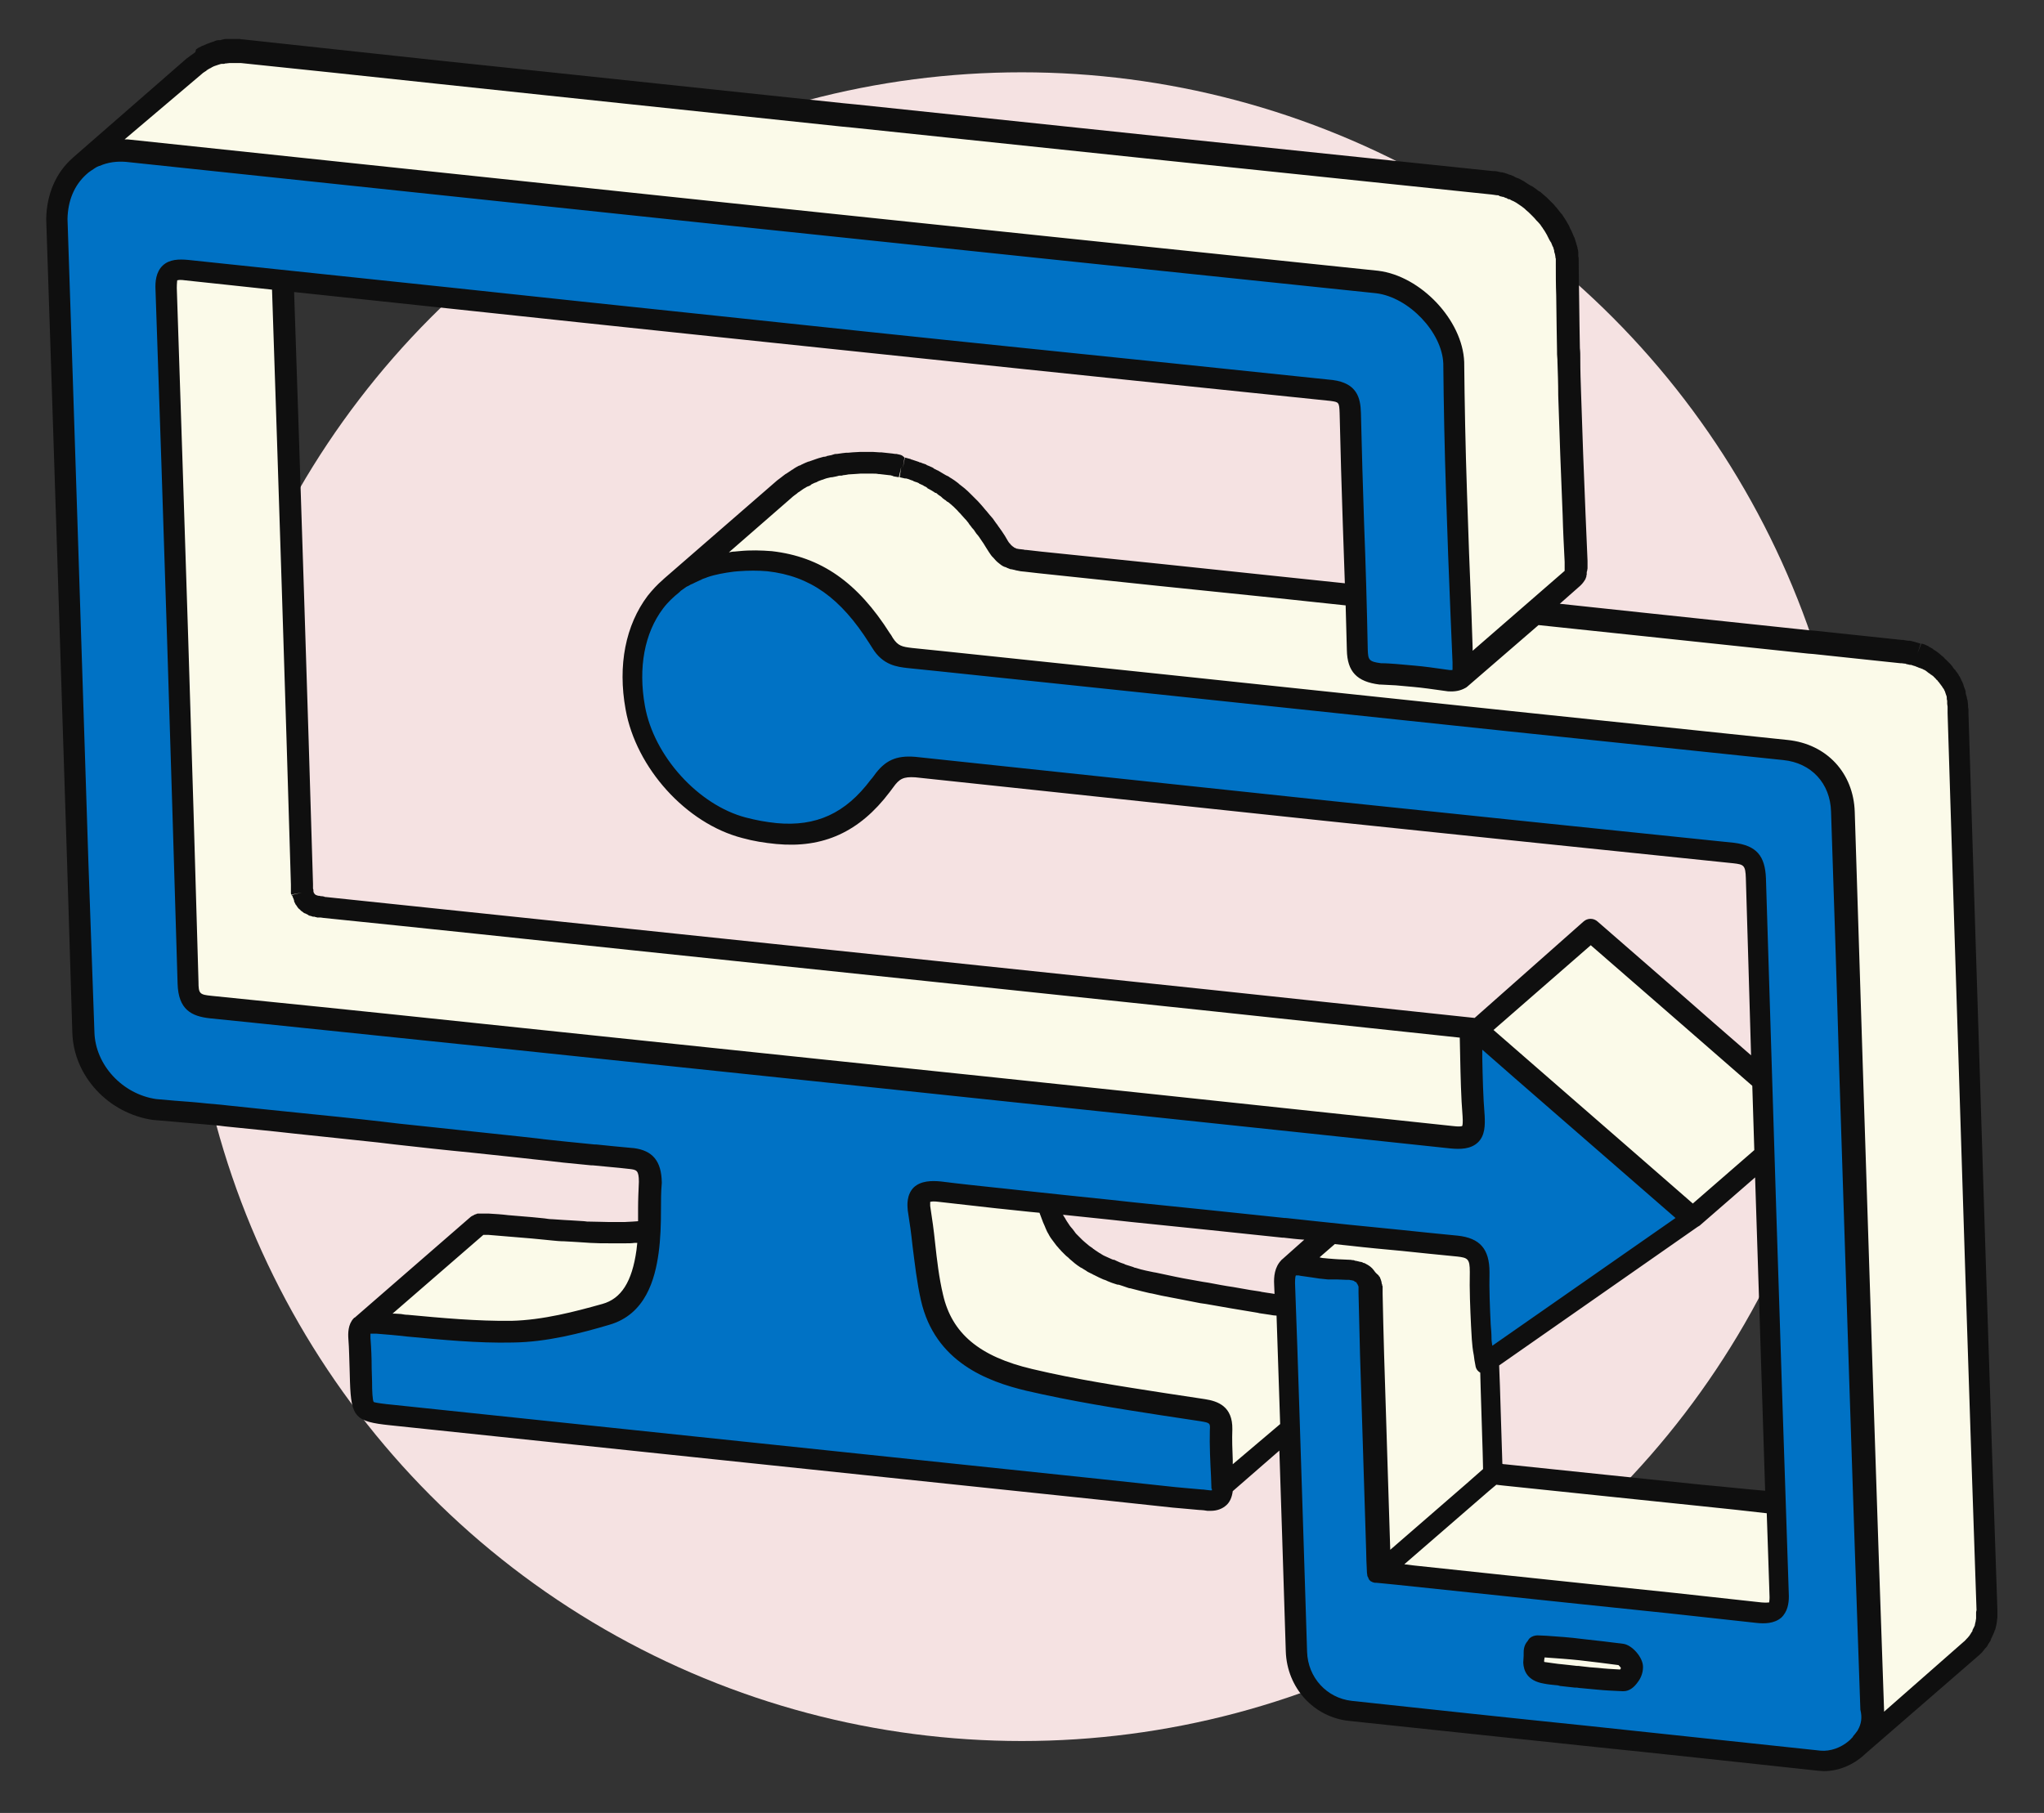
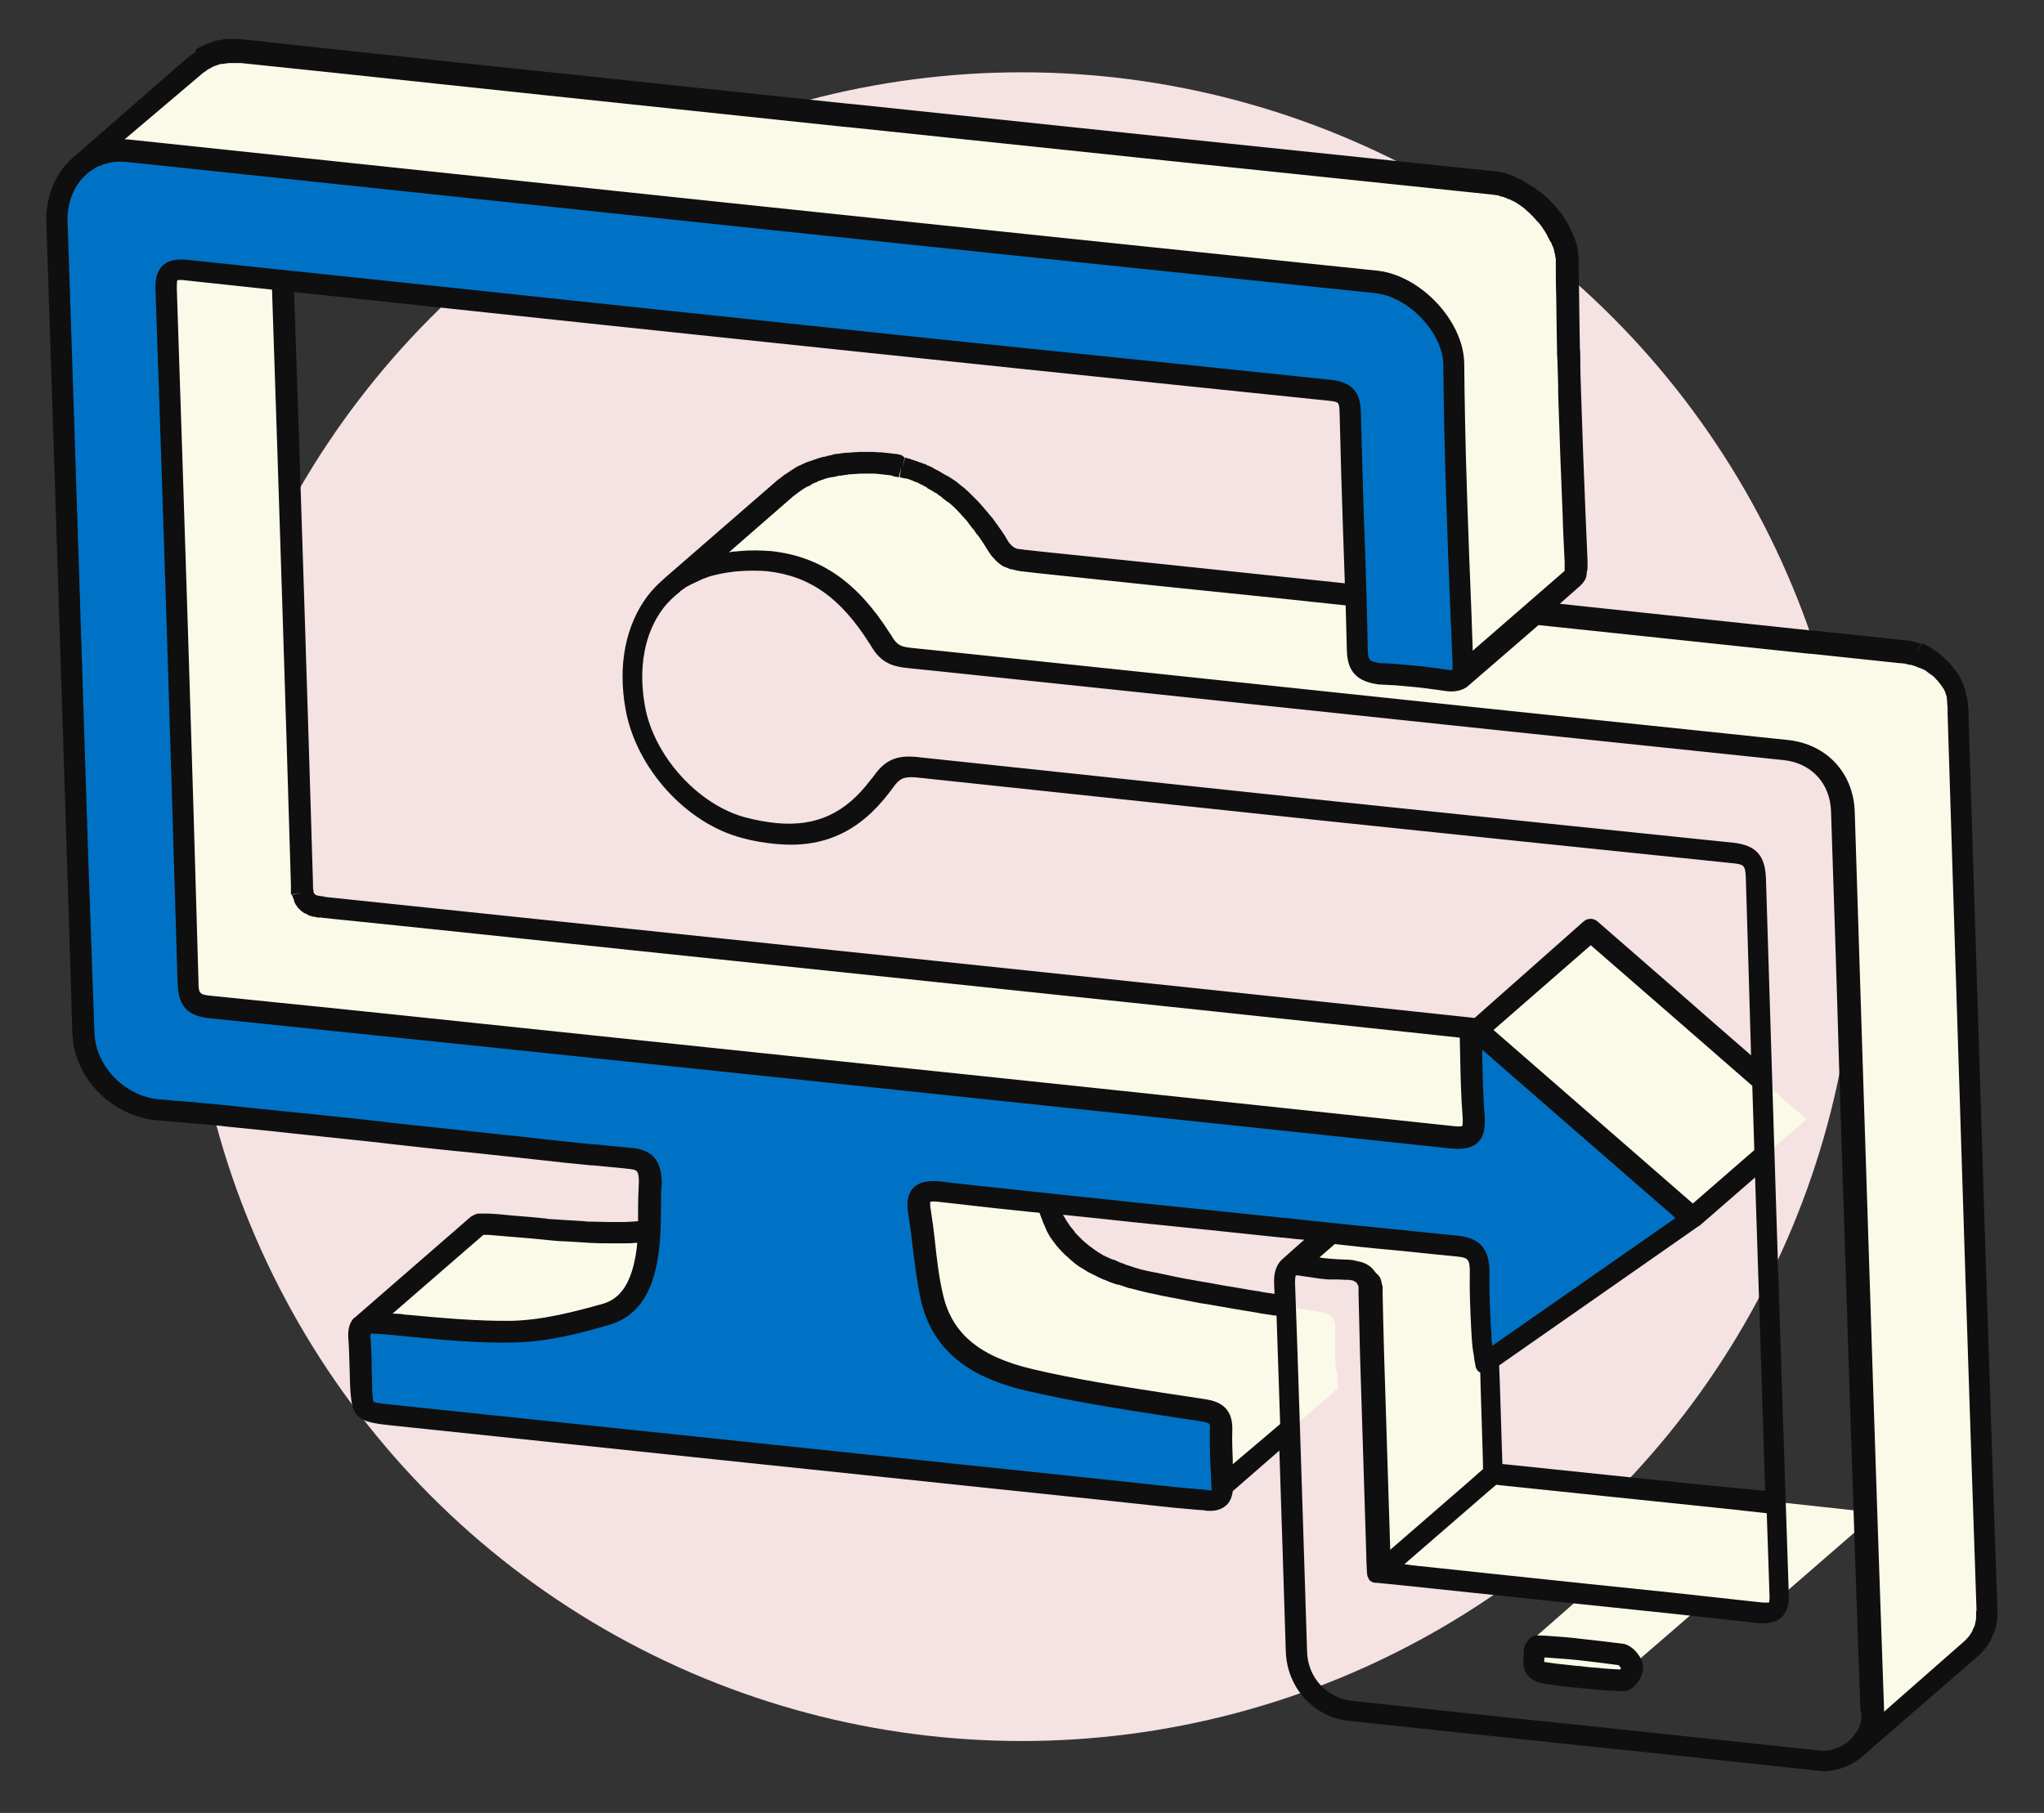
<svg xmlns="http://www.w3.org/2000/svg" version="1.1" id="Layer_1" x="0px" y="0px" viewBox="0 0 508.7 451.3" style="enable-background:new 0 0 508.7 451.3;" xml:space="preserve">
  <rect x="0" y="0" width="508.7" height="451.3" fill="#333333" stroke="none" />
  <style type="text/css">
	.st0{fill:#F5E2E2;}
	.st1{enable-background:new    ;}
	.st2{fill:#0F0F0F;}
	.st3{fill:none;}
	.st4{fill:#FBFAE9;}
	.st5{fill:#0072C5;}
</style>
  <circle class="st0" cx="254.3" cy="225.7" r="207.7" />
  <g>
    <g>
      <g class="st1">
        <path class="st2" d="M236,326.8C236,326.8,236.1,326.8,236,326.8C236.1,326.8,236,326.8,236,326.8z" />
        <g>
          <path class="st2" d="M338.2,320.6L338.2,320.6L338.2,320.6z" />
        </g>
        <path class="st3" d="M367.6,256.4l28.3-24.6c17.8,15.5,35.5,30.9,53.7,46.8l-28.3,24.6C403.1,287.3,385.3,271.9,367.6,256.4z" />
        <path class="st4" d="M367.6,256.4l28.3-24.6c17.8,15.5,35.5,30.9,53.7,46.8l-28.3,24.6C403.1,287.3,385.3,271.9,367.6,256.4" />
        <g>
          <path class="st2" d="M492.6,399.5L492.6,399.5L492.6,399.5z" />
          <path class="st2" d="M456.1,200.8L456.1,200.8C456.1,200.9,456.1,200.9,456.1,200.8z" />
          <path class="st2" d="M448,190.3L448,190.3L448,190.3z" />
          <path class="st2" d="M448,190.3C448,190.3,448,190.3,448,190.3C448,190.3,448,190.3,448,190.3z" />
          <path class="st2" d="M445.7,189.7C445.8,189.7,445.8,189.7,445.7,189.7C445.8,189.7,445.8,189.7,445.7,189.7z" />
-           <path class="st2" d="M451.1,185.9C451.1,185.9,451.1,185.9,451.1,185.9C451.1,185.9,451.1,185.9,451.1,185.9z" />
          <path class="st2" d="M489.5,174.4C489.5,174.4,489.5,174.4,489.5,174.4C489.5,174.4,489.5,174.4,489.5,174.4z" />
-           <path class="st2" d="M483.7,173.1C483.7,173.1,483.7,173.1,483.7,173.1L483.7,173.1z" />
+           <path class="st2" d="M483.7,173.1C483.7,173.1,483.7,173.1,483.7,173.1L483.7,173.1" />
          <path class="st2" d="M483.3,172.1C483.3,172.1,483.3,172.1,483.3,172.1C483.3,172.1,483.3,172.1,483.3,172.1L483.3,172.1z" />
        </g>
        <g>
          <path class="st2" d="M361.5,166L361.5,166L361.5,166z" />
          <path class="st2" d="M385.4,58.7L385.4,58.7L385.4,58.7z" />
          <path class="st2" d="M52.9,16.7C52.9,16.7,52.9,16.7,52.9,16.7C52.9,16.7,52.9,16.7,52.9,16.7z" />
          <path class="st2" d="M53,16.7C52.9,16.7,52.9,16.7,53,16.7C52.9,16.7,52.9,16.7,53,16.7z" />
          <path class="st2" d="M57.4,15.5L57.4,15.5L57.4,15.5z" />
          <path class="st2" d="M55.1,10.5C55.1,10.5,55,10.5,55.1,10.5C55,10.5,55.1,10.5,55.1,10.5z" />
        </g>
      </g>
    </g>
  </g>
  <g>
    <path class="st4" d="M182.2,301.3c-0.3,0.2-0.6,0.3-0.9,0.5c-0.2,0.1-0.4,0.2-0.5,0.3c-0.2,0.1-0.4,0.2-0.6,0.3   c-0.3,0.1-0.7,0.2-1,0.3c-1,0.3-2,0.6-3,0.8c-0.3,0.1-0.6,0.2-0.9,0.2c-0.7,0.2-1.4,0.4-2.1,0.5c-0.3,0.1-0.7,0.2-1,0.2   c-0.8,0.2-1.6,0.4-2.4,0.5c-0.4,0.1-0.8,0.2-1.2,0.2c-0.8,0.2-1.6,0.3-2.4,0.5c-0.4,0.1-0.7,0.1-1.1,0.2c-0.3,0-0.5,0.1-0.8,0.1   c-0.6,0.1-1.3,0.2-1.9,0.3c-0.3,0-0.6,0.1-0.9,0.1c-0.5,0-0.9,0.1-1.4,0.1c-0.7,0.1-1.4,0.1-2.1,0.2c-0.7,0-1.3,0.1-2,0.1   c-1.4,0-2.8,0-4.1,0c-1.5,0-3.1-0.1-4.6-0.1c-0.5,0-1,0-1.5-0.1c-1.1-0.1-2.1-0.1-3.2-0.2c-0.6,0-1.2-0.1-1.8-0.1   c-1-0.1-2-0.1-3-0.2c-0.6,0-1.3-0.1-1.9-0.2c-1-0.1-2-0.2-3.1-0.3c-1-0.1-1.9-0.2-2.8-0.3c-1-0.1-2.1-0.2-3.1-0.3   c-1.6-0.1-3.2-0.3-4.8-0.4c0,0-0.1,0-0.2,0c-0.2,0-0.4,0-0.5,0c-0.1,0-0.2,0-0.3,0c0,0,0,0-0.1,0c0,0,0,0-0.1,0c-0.1,0-0.2,0-0.4,0   c-0.1,0-0.2,0-0.3,0c0,0,0,0-0.1,0c0,0,0,0,0,0c-0.1,0-0.1,0-0.2,0c-0.1,0-0.2,0-0.3,0.1c-0.1,0-0.1,0-0.2,0.1c0,0,0,0,0,0s0,0,0,0   c-0.2,0.1-0.4,0.2-0.5,0.3l-28.3,24.6c0.1-0.1,0.3-0.2,0.5-0.3c0,0,0,0,0,0c0.2-0.1,0.4-0.1,0.6-0.2c0,0,0,0,0,0   c0.2,0,0.5-0.1,0.8-0.1c0,0,0,0,0.1,0c0.3,0,0.6,0,1,0c1.6,0.1,3.2,0.3,4.8,0.4c1.1,0.1,2.3,0.2,3.4,0.3c0.8,0.1,1.7,0.2,2.5,0.2   c1,0.1,2.1,0.2,3.1,0.3c0.6,0.1,1.3,0.1,1.9,0.2c1,0.1,2,0.2,3,0.2c0.4,0,0.9,0.1,1.3,0.1c0.2,0,0.3,0,0.5,0   c1.1,0.1,2.1,0.1,3.2,0.2c0.5,0,1,0.1,1.5,0.1c1.5,0.1,3.1,0.1,4.6,0.1c0,0,0,0,0.1,0c1.4,0,2.7,0,4.1,0c0.4,0,0.9,0,1.3,0   c0.2,0,0.5,0,0.7,0c0.7,0,1.4-0.1,2.1-0.2c0.2,0,0.5,0,0.7,0c0.2,0,0.4-0.1,0.7-0.1c0.3,0,0.6-0.1,0.9-0.1c0.6-0.1,1.3-0.2,1.9-0.3   c0.3,0,0.5-0.1,0.8-0.1c0.1,0,0.2,0,0.3,0c0.2,0,0.5-0.1,0.8-0.2c0.8-0.1,1.6-0.3,2.4-0.5c0.4-0.1,0.8-0.2,1.2-0.2   c0.8-0.2,1.6-0.4,2.4-0.5c0.2,0,0.4-0.1,0.6-0.2c0.1,0,0.2-0.1,0.4-0.1c0.7-0.2,1.4-0.4,2.1-0.5c0.3-0.1,0.6-0.2,0.9-0.2   c1-0.3,2-0.5,3-0.8c0.2-0.1,0.5-0.1,0.7-0.2c0.1,0,0.2-0.1,0.3-0.1c0.2-0.1,0.4-0.2,0.6-0.3c0.1,0,0.2-0.1,0.3-0.1   c0.1,0,0.1-0.1,0.2-0.1c0.3-0.2,0.6-0.3,0.9-0.5c0.1-0.1,0.3-0.1,0.4-0.2c0.4-0.3,0.8-0.6,1.2-0.9l28.3-24.6   c-0.4,0.3-0.7,0.6-1.2,0.9C182.4,301.1,182.3,301.2,182.2,301.3z" />
    <path class="st4" d="M332.4,340c-0.1-1.3-0.1-2.6-0.1-3.9c0-0.3,0-0.7,0-1c0-1.3,0-2.6,0-3.9c0-0.1,0-0.3,0-0.4c0-0.2,0-0.3,0-0.5   c0-0.1,0-0.2,0-0.3c0,0,0,0,0,0s0,0,0,0c0-0.1,0-0.2,0-0.3c0-0.1,0-0.2-0.1-0.3c0-0.1,0-0.2-0.1-0.3c0,0,0,0,0-0.1c0,0,0,0,0,0   c0,0,0-0.1,0-0.2c0-0.1-0.1-0.2-0.1-0.2c0-0.1-0.1-0.2-0.1-0.3c0,0,0,0,0,0c0,0-0.1-0.1-0.1-0.1c-0.1-0.2-0.2-0.3-0.4-0.5   c0,0-0.1-0.1-0.1-0.1c0,0-0.1-0.1-0.1-0.1c-0.1-0.1-0.2-0.1-0.3-0.2c-0.1,0-0.1-0.1-0.2-0.1c0,0,0,0,0,0c0,0,0,0,0,0   c-0.1,0-0.2-0.1-0.2-0.1c-0.1,0-0.2-0.1-0.3-0.1c-0.1,0-0.1,0-0.2-0.1c0,0,0,0,0,0c0,0,0,0-0.1,0c-0.1,0-0.2-0.1-0.4-0.1   c-0.1,0-0.3-0.1-0.4-0.1c0,0,0,0,0,0s0,0,0,0c-0.2,0-0.5-0.1-0.7-0.2c-0.1,0-0.2,0-0.3,0c-2.2-0.3-4.4-0.7-6.6-1   c-1.6-0.2-3.2-0.5-4.8-0.7c-1-0.2-2-0.3-3-0.5c-1.6-0.2-3.2-0.5-4.9-0.8c-0.6-0.1-1.2-0.2-1.8-0.3c-2.1-0.3-4.2-0.7-6.3-1.1   c-0.5-0.1-0.9-0.2-1.3-0.2c-1.7-0.3-3.4-0.6-5.1-1c-0.7-0.1-1.4-0.3-2-0.4c-1.6-0.3-3.2-0.7-4.7-1c-0.9-0.2-1.7-0.4-2.6-0.6   c-0.9-0.2-1.8-0.5-2.7-0.7c-0.2-0.1-0.5-0.1-0.7-0.2c-0.7-0.2-1.4-0.4-2.1-0.7c-0.1,0-0.3-0.1-0.4-0.1c-0.7-0.2-1.4-0.5-2.1-0.8   c-0.2-0.1-0.4-0.2-0.6-0.3c-0.4-0.2-0.9-0.4-1.3-0.6c-0.3-0.1-0.5-0.3-0.8-0.4c-0.4-0.2-0.7-0.3-1-0.5c-0.3-0.1-0.5-0.3-0.8-0.5   c-0.4-0.2-0.7-0.4-1-0.6c-0.2-0.1-0.4-0.3-0.7-0.5c-0.4-0.3-0.8-0.6-1.2-0.9c-0.2-0.2-0.5-0.4-0.7-0.5c-0.3-0.2-0.6-0.5-0.9-0.8   c-0.2-0.2-0.5-0.4-0.7-0.7c-0.3-0.3-0.5-0.5-0.8-0.8c-0.2-0.2-0.4-0.5-0.6-0.7c-0.2-0.3-0.5-0.6-0.7-0.9c-0.2-0.2-0.4-0.5-0.6-0.8   c-0.2-0.3-0.5-0.7-0.7-1c-0.2-0.3-0.4-0.5-0.5-0.8c-0.2-0.3-0.3-0.6-0.4-0.9c-0.2-0.4-0.4-0.7-0.5-1.1c-0.1-0.2-0.2-0.4-0.2-0.6   c-0.2-0.5-0.4-1-0.5-1.5c-0.1-0.2-0.1-0.3-0.2-0.5c-0.2-0.7-0.4-1.4-0.6-2.2c-0.2-1-0.4-2.1-0.6-3.1c0-0.3-0.1-0.6-0.1-0.9   c-0.2-1-0.3-2-0.5-3.1c0-0.2-0.1-0.5-0.1-0.7c-0.2-1.2-0.3-2.5-0.5-3.7c-0.1-0.8-0.2-1.5-0.3-2.3c-0.1-0.5-0.1-1-0.2-1.6   c0-0.1,0-0.2,0-0.3c-0.1-0.7-0.2-1.5-0.3-2.2c0-0.4-0.1-0.8-0.2-1.2c-0.1-1.1-0.3-2.2-0.5-3.4l-36.5,16.3l8.1,8.3   c0.2,1.1,0.3,2.3,0.5,3.4c0,0.4,0.1,0.8,0.2,1.2c0.1,0.7,0.2,1.5,0.3,2.2c0.1,0.6,0.2,1.3,0.2,1.9c0.1,0.7,0.2,1.4,0.3,2.1   c0,0,0,0.1,0,0.2c0.2,1.2,0.3,2.5,0.5,3.7c0,0.2,0.1,0.5,0.1,0.7c0.1,1,0.3,2.1,0.5,3.1c0,0.2,0.1,0.4,0.1,0.6c0,0.1,0,0.2,0.1,0.3   c0.2,1,0.4,2.1,0.6,3.1c0,0.1,0,0.2,0.1,0.3c0.1,0.5,0.3,1,0.4,1.6c0,0.1,0.1,0.2,0.1,0.3c0.1,0.2,0.1,0.3,0.2,0.5   c0.1,0.2,0.2,0.5,0.2,0.8c0.1,0.2,0.2,0.5,0.3,0.7c0.1,0.2,0.2,0.4,0.2,0.6c0,0.1,0.1,0.2,0.1,0.3c0.1,0.3,0.3,0.5,0.4,0.8   c0.2,0.3,0.3,0.6,0.4,0.9c0,0.1,0.1,0.2,0.1,0.2c0.1,0.2,0.3,0.4,0.4,0.6c0.2,0.3,0.4,0.7,0.7,1c0.2,0.3,0.4,0.5,0.6,0.8   c0.2,0.3,0.5,0.6,0.7,0.9c0.2,0.2,0.4,0.5,0.6,0.7c0.3,0.3,0.5,0.6,0.8,0.8c0.2,0.2,0.5,0.4,0.7,0.6c0.3,0.2,0.6,0.5,0.9,0.8   c0.1,0.1,0.2,0.2,0.3,0.3c0.1,0.1,0.2,0.2,0.4,0.3c0.4,0.3,0.8,0.6,1.2,0.9c0.1,0.1,0.3,0.2,0.4,0.3c0.1,0.1,0.2,0.1,0.3,0.2   c0.3,0.2,0.7,0.4,1,0.6c0.2,0.1,0.4,0.2,0.6,0.3c0.1,0,0.1,0.1,0.2,0.1c0.3,0.2,0.7,0.4,1,0.5c0.2,0.1,0.4,0.2,0.6,0.3   c0.1,0,0.1,0,0.2,0.1c0.4,0.2,0.9,0.4,1.3,0.6c0.2,0.1,0.4,0.2,0.6,0.2c0,0,0.1,0,0.1,0c0.7,0.3,1.4,0.5,2.1,0.8c0,0,0.1,0,0.1,0   c0.1,0,0.2,0.1,0.3,0.1c0.7,0.2,1.4,0.5,2.1,0.7c0.1,0,0.2,0.1,0.3,0.1c0.1,0,0.2,0.1,0.4,0.1c0.9,0.2,1.8,0.5,2.6,0.7   c0.4,0.1,0.8,0.2,1.3,0.3c0.4,0.1,0.9,0.2,1.3,0.3c1.6,0.4,3.1,0.7,4.7,1c0.7,0.1,1.4,0.3,2,0.4c1.7,0.3,3.4,0.7,5.1,1   c0.3,0.1,0.7,0.1,1,0.2c0.1,0,0.2,0,0.4,0.1c2.1,0.4,4.2,0.7,6.3,1.1c0.6,0.1,1.2,0.2,1.8,0.3c1.6,0.3,3.2,0.5,4.8,0.8   c1,0.2,2,0.3,3,0.5c1.6,0.2,3.2,0.5,4.8,0.8c2.2,0.3,4.4,0.7,6.6,1c0.4,0.1,0.7,0.1,1.1,0.2c0,0,0,0,0,0c0.3,0.1,0.6,0.2,0.9,0.3   c0,0,0,0,0,0c0.3,0.1,0.5,0.2,0.8,0.3c0,0,0,0,0,0c0.2,0.1,0.4,0.3,0.6,0.4c0,0,0.1,0.1,0.2,0.1c0.1,0.1,0.2,0.3,0.4,0.5   c0,0,0.1,0.1,0.1,0.1c0.1,0.2,0.2,0.5,0.3,0.7c0,0,0,0,0,0c0.1,0.3,0.2,0.6,0.2,0.9c0,0,0,0,0,0c0,0.4,0.1,0.7,0,1.2   c0,1.3,0,2.6,0,3.9c0,0.1,0,0.1,0,0.2c0,0.3,0,0.5,0,0.8c0,1.3,0.1,2.6,0.1,3.9c0,0.5,0,1.1,0,1.6c0.1,1.3,0.1,2.6,0.2,4l28.3-24.6   c-0.1-1.3-0.1-2.7-0.2-4C332.4,341,332.4,340.5,332.4,340z" />
    <path class="st4" d="M362,283.2L362,283.2c0.2,0,0.4,0,0.5,0c0.1,0,0.2,0,0.2,0h0.6c0,0,0,0,0.1,0c0,0,0.1,0,0.2,0   c0.1,0,0.2,0,0.2,0c0,0,0.1,0,0.2,0c0,0,0.1,0,0.1,0c0,0,0.1,0,0.1,0c0.1,0,0.2,0,0.3-0.1h0c0,0,0,0,0,0c0.1,0,0.2,0,0.3-0.1   c0,0,0.1,0,0.1,0c0,0,0.1,0,0.1,0c0,0,0.1,0,0.1,0c0,0,0,0,0.1,0c0.2-0.2,0.4-0.3,0.5-0.4l0.7-0.6c0-1.4,0-2.8-0.1-4.2   c-0.1-2.6-0.1-5.1-0.1-7.7c-0.1-4.6-0.2-9.2,0.2-13.9c-44.7-4.7-89.4-9.5-134.9-14.3c-24.8-2.6-49.6-5.2-74.4-7.8   c-25.5-2.7-50.9-5.3-76.4-8c-0.2,0-0.4,0-0.6-0.1c-0.2,0-0.4,0-0.6-0.1c-0.1,0-0.2,0-0.3,0c-0.1,0-0.2,0-0.2,0   c-0.1,0-0.2,0-0.4-0.1c-0.1,0-0.1,0-0.2,0c-0.1,0-0.3-0.1-0.4-0.1c0,0-0.1,0-0.1,0c-0.2-0.1-0.3-0.1-0.5-0.2c0,0,0,0-0.1,0   c-0.1-0.1-0.3-0.1-0.4-0.2c0,0,0,0-0.1,0c-0.1-0.1-0.2-0.1-0.3-0.2c0,0,0,0-0.1-0.1c0,0-0.1-0.1-0.1-0.1c-0.1-0.1-0.2-0.2-0.3-0.3   c0,0-0.1-0.1-0.1-0.1c-0.1-0.1-0.2-0.3-0.3-0.4c0,0,0-0.1-0.1-0.1c0,0,0-0.1,0-0.1c-0.1-0.1-0.1-0.2-0.2-0.3c0,0,0-0.1,0-0.1   c-0.1-0.2-0.1-0.3-0.2-0.5c0,0,0,0,0-0.1c0-0.1-0.1-0.3-0.1-0.5l0-0.1c0-0.2,0-0.3-0.1-0.5c0,0,0-0.1,0-0.1c0-0.2,0-0.3-0.1-0.5   c0-0.1,0-0.1,0-0.2c0-0.2,0-0.5,0-0.8c-1.5-50.4-3.1-100.9-4.8-151.4c-2.4,0-4.9,0-7.3-0.1c-3.2-0.2-6.3-0.7-9.4-1.6   c-1.7-0.5-3.4-1-5.1-1.3l-7.2,6.2c2,57.6,3.8,115.2,5.5,172.8c0,0.3,0,0.5,0,0.8c0,0,0,0,0,0c0,0.1,0,0.1,0,0.2c0,0.2,0,0.3,0,0.5   c0,0,0,0,0,0c0,0.1,0,0.1,0,0.1c0,0.1,0,0.2,0,0.4c0,0,0,0.1,0,0.1c0,0,0,0.1,0,0.2c0,0,0,0.1,0,0.2c0,0.1,0,0.2,0.1,0.3   c0,0,0,0,0,0.1c0,0,0,0,0,0c0,0.1,0.1,0.2,0.1,0.3c0,0,0,0.1,0,0.1c0,0,0,0.1,0,0.1c0,0,0,0.1,0,0.1c0,0.1,0.1,0.2,0.1,0.2   c0,0,0,0.1,0,0.1c0,0,0,0,0,0c0,0,0,0,0,0.1c0.1,0.1,0.2,0.3,0.3,0.4c0,0,0.1,0.1,0.1,0.1c0.1,0.1,0.2,0.2,0.3,0.3c0,0,0,0,0.1,0.1   c0,0,0,0,0,0c0,0,0,0,0.1,0.1c0,0,0.1,0.1,0.1,0.1c0.1,0,0.1,0.1,0.2,0.1c0,0,0,0,0,0s0,0,0,0c0.1,0,0.2,0.1,0.3,0.1   c0,0,0.1,0,0.1,0c0,0,0,0,0.1,0c0,0,0.1,0,0.1,0c0.1,0,0.2,0.1,0.3,0.1c0,0,0,0,0,0c0,0,0.1,0,0.1,0c0.1,0,0.1,0,0.2,0.1   c0.1,0,0.1,0,0.2,0c0,0,0.1,0,0.2,0c0,0,0.1,0,0.1,0c0.1,0,0.2,0,0.3,0c0.1,0,0.2,0,0.2,0c0,0,0,0,0.1,0c0.1,0,0.1,0,0.2,0   c0.2,0,0.4,0.1,0.6,0.1c0,0,0.1,0,0.1,0c0.1,0,0.3,0,0.4,0c25.5,2.7,50.9,5.3,76.4,8c24.8,2.6,49.6,5.2,74.4,7.8   c53.4,5.6,105.7,11.1,158,16.7C361.6,283.1,361.8,283.1,362,283.2z" />
    <path class="st4" d="M487.2,177.6c0-0.3,0-0.5,0-0.8c0-0.2,0-0.4-0.1-0.6c0-0.1,0-0.1,0-0.2c0,0,0-0.1,0-0.1c0-0.3-0.1-0.6-0.1-0.9   c0-0.1,0-0.2,0-0.2c0-0.1,0-0.2-0.1-0.3c0-0.1,0-0.3-0.1-0.4c-0.1-0.3-0.1-0.5-0.2-0.8c0,0,0-0.1,0-0.1c0,0,0,0,0,0   c-0.1-0.3-0.2-0.7-0.3-1c0-0.1,0-0.1-0.1-0.2c0-0.1-0.1-0.3-0.2-0.4c-0.1-0.2-0.1-0.3-0.2-0.5c0-0.1-0.1-0.2-0.1-0.3   c-0.1-0.2-0.2-0.4-0.3-0.6c-0.1-0.1-0.1-0.2-0.2-0.3c0-0.1-0.1-0.2-0.2-0.3c-0.1-0.2-0.2-0.4-0.4-0.6c-0.1-0.2-0.2-0.4-0.4-0.6   c-0.1-0.2-0.3-0.4-0.4-0.6c-0.1-0.2-0.3-0.3-0.4-0.5c-0.2-0.2-0.3-0.3-0.5-0.5c-0.2-0.2-0.3-0.3-0.5-0.5c-0.2-0.2-0.4-0.3-0.5-0.5   c-0.1-0.1-0.2-0.2-0.3-0.3c-0.1-0.1-0.2-0.1-0.2-0.2c-0.2-0.1-0.3-0.3-0.5-0.4c-0.1-0.1-0.2-0.2-0.3-0.2s-0.2-0.1-0.3-0.2   c-0.1-0.1-0.2-0.2-0.4-0.2c-0.1,0-0.2-0.1-0.2-0.1c-0.2-0.1-0.5-0.3-0.7-0.4c0,0-0.1,0-0.1-0.1c0,0,0,0,0,0   c-0.3-0.1-0.6-0.3-0.9-0.4c-0.1,0-0.2-0.1-0.3-0.1c-0.1,0-0.2-0.1-0.3-0.1c-0.1,0-0.2-0.1-0.3-0.1c-0.3-0.1-0.6-0.2-0.9-0.3   c0,0,0,0-0.1,0c0,0-0.1,0-0.2,0c-0.2-0.1-0.4-0.1-0.7-0.2c-0.2,0-0.4-0.1-0.5-0.1c-0.1,0-0.2,0-0.2-0.1c0,0-0.1,0-0.1,0   c-0.3-0.1-0.6-0.1-1-0.2c-0.1,0-0.2,0-0.3,0c-7.6-0.8-15.3-1.6-22.9-2.4c-15.3-1.6-30.6-3.2-45.9-4.8c-7.5-0.8-14.9-1.6-22.4-2.4   l9.8-8.5c0.1-0.1,0.3-0.3,0.4-0.4c0-0.1,0.1-0.2,0.1-0.2v0c0,0,0,0,0,0c0-0.1,0.1-0.2,0.1-0.2c0-0.1,0.1-0.2,0.1-0.2   c0-0.1,0.1-0.2,0.1-0.3c0,0,0-0.1,0-0.1c0,0,0,0,0,0c0,0,0-0.1,0-0.1c0-0.1,0-0.2,0.1-0.4c0-0.1,0-0.3,0-0.4c0,0,0-0.1,0-0.2   c0,0,0-0.1,0-0.1c0-0.1,0-0.2,0-0.3c0-0.3,0-0.5,0-0.8c0-0.1,0-0.2,0-0.3c-0.5-13.9-1.1-27.7-1.6-41.5c-0.1-2.9-0.2-5.7-0.2-8.6   c0-0.9,0-1.9-0.1-2.8c0-2-0.1-3.9-0.1-5.9c0-1.7-0.1-3.3-0.1-5c0-0.9,0-1.7,0-2.6c0-2.6-0.1-5.2-0.1-7.8c0-0.2,0-0.3,0-0.5   c0-0.3,0-0.5-0.1-0.8c0-0.1,0-0.2,0-0.4c0-0.1,0-0.1,0-0.2c0-0.1,0-0.2,0-0.3c0-0.3-0.1-0.6-0.2-0.9c0-0.1-0.1-0.2-0.1-0.3   c0-0.1,0-0.2-0.1-0.3c0-0.1-0.1-0.2-0.1-0.4c-0.1-0.4-0.2-0.8-0.4-1.1c0,0,0,0,0,0c0-0.1,0-0.1-0.1-0.2c-0.2-0.4-0.3-0.8-0.5-1.1   c0-0.1-0.1-0.1-0.1-0.2c-0.2-0.3-0.3-0.7-0.5-1c-0.1-0.2-0.2-0.4-0.3-0.6c0,0,0-0.1-0.1-0.1c-0.4-0.6-0.8-1.2-1.2-1.8   c-0.1-0.1-0.2-0.2-0.3-0.3c-0.4-0.5-0.7-0.9-1.1-1.4c-0.2-0.2-0.3-0.4-0.5-0.5c-0.3-0.4-0.7-0.8-1.1-1.1c-0.2-0.2-0.4-0.4-0.5-0.5   c-0.4-0.4-0.8-0.8-1.3-1.1c-0.1-0.1-0.2-0.2-0.3-0.3c0,0-0.1,0-0.1-0.1c-0.6-0.5-1.1-0.9-1.7-1.3c0,0,0,0-0.1,0   c-0.5-0.3-1-0.6-1.5-0.9c0,0,0,0,0,0c0,0,0,0-0.1,0c-0.4-0.2-0.8-0.4-1.2-0.6c-0.1,0-0.2-0.1-0.3-0.1c-0.1,0-0.2-0.1-0.3-0.2   c-0.1-0.1-0.3-0.1-0.4-0.2c-0.3-0.1-0.7-0.3-1-0.4c0,0,0,0,0,0c0,0-0.1,0-0.1,0c-0.3-0.1-0.5-0.2-0.8-0.3c-0.3-0.1-0.6-0.2-0.8-0.2   c0,0,0,0,0,0s0,0,0,0c-0.3-0.1-0.6-0.1-0.8-0.2c-0.3,0-0.5-0.1-0.8-0.1c0,0,0,0,0,0c-26.9-2.8-53.7-5.6-80.6-8.4   c-26.7-2.8-53.4-5.6-81.1-8.5c-24.6-2.6-49.2-5.2-73.8-7.8c-25.2-2.7-50.4-5.3-75.7-8c-0.2,0-0.4,0-0.6,0c-0.3,0-0.6,0-0.9,0   c0,0-0.1,0-0.1,0c-0.1,0-0.1,0-0.2,0c-0.2,0-0.5,0-0.7,0c-0.2,0-0.5,0-0.7,0c-0.1,0-0.1,0-0.2,0c0,0-0.1,0-0.1,0   c-0.3,0-0.7,0.1-1,0.1c-0.1,0-0.2,0-0.2,0c-0.1,0-0.3,0.1-0.4,0.1c-0.2,0-0.3,0.1-0.5,0.1c-0.2,0-0.3,0.1-0.5,0.1   c-0.2,0-0.4,0.1-0.5,0.2c-0.1,0-0.2,0-0.3,0.1c-0.2,0-0.3,0.1-0.4,0.2c-0.3,0.1-0.6,0.2-0.9,0.4c-0.1,0-0.2,0.1-0.3,0.1   c-0.1,0-0.2,0.1-0.3,0.2c-0.4,0.2-0.8,0.4-1.2,0.7c-0.2,0.1-0.3,0.2-0.5,0.3c-0.5,0.3-1,0.7-1.5,1.1L19.9,41.2   c0.5-0.4,1-0.8,1.5-1.1c0.2-0.1,0.3-0.2,0.5-0.3c0.4-0.2,0.8-0.5,1.2-0.7c0.2-0.1,0.4-0.2,0.6-0.3c0.3-0.1,0.6-0.2,0.9-0.4   c0.2-0.1,0.5-0.2,0.7-0.3c0.2-0.1,0.4-0.1,0.5-0.2c0.3-0.1,0.7-0.2,1-0.2c0.1,0,0.3-0.1,0.4-0.1c0.5-0.1,0.9-0.2,1.4-0.2   c0.1,0,0.1,0,0.2,0c0.5,0,0.9-0.1,1.4-0.1c0.1,0,0.1,0,0.2,0c0.5,0,1.1,0,1.6,0.1c25.2,2.7,50.4,5.3,75.7,8   c24.6,2.6,49.2,5.2,73.8,7.8c27.7,2.9,54.4,5.7,81.1,8.5c26.9,2.8,53.7,5.6,80.6,8.4c0.6,0.1,1.2,0.2,1.7,0.3c0,0,0,0,0,0   c0.5,0.1,1.1,0.3,1.6,0.5c0,0,0.1,0,0.1,0c0.5,0.2,1,0.4,1.5,0.6c0.1,0,0.2,0.1,0.4,0.1c0.5,0.2,1,0.5,1.5,0.7c0,0,0,0,0.1,0   c0.5,0.3,1,0.6,1.5,0.9c0.6,0.4,1.2,0.8,1.7,1.3c0.1,0.1,0.3,0.2,0.4,0.3c0.4,0.4,0.9,0.7,1.3,1.1c0.2,0.2,0.4,0.3,0.5,0.5   c0.4,0.4,0.7,0.7,1.1,1.1c0.2,0.2,0.3,0.4,0.5,0.5c0.4,0.5,0.8,0.9,1.1,1.4c0.1,0.1,0.2,0.2,0.3,0.3c0.4,0.6,0.8,1.2,1.2,1.8   c0.1,0.2,0.2,0.5,0.4,0.7c0.2,0.3,0.3,0.7,0.5,1c0.2,0.4,0.4,0.9,0.6,1.3c0,0.1,0.1,0.1,0.1,0.2c0.2,0.5,0.4,1,0.5,1.5   c0,0.1,0,0.2,0.1,0.3c0.1,0.5,0.2,1,0.3,1.5c0,0.1,0,0.1,0,0.2c0.1,0.6,0.1,1.1,0.2,1.6c0,2.6,0,5.2,0.1,7.8c0,0.8,0,1.7,0,2.5   c0,1.3,0,2.7,0.1,4c0,0.3,0,0.7,0,1c0,2,0.1,3.9,0.1,5.9c0,0.9,0,1.9,0.1,2.8c0.1,2.9,0.2,5.7,0.2,8.6c0.3,9.2,0.7,18.4,1,27.7   c-0.8-0.1-1.7-0.2-2.5-0.3c-14.4-1.5-28.7-3-43-4.5c-21-2.2-42-4.4-63-6.6c-0.3,0-0.6-0.1-0.8-0.1c-0.2,0-0.3,0-0.4-0.1   c-0.2,0-0.4-0.1-0.6-0.1c-0.1,0-0.1,0-0.2,0c-0.3,0-0.5-0.1-0.8-0.2c0,0,0,0-0.1,0c-0.3-0.1-0.5-0.2-0.8-0.3c0,0,0,0-0.1,0   c-0.3-0.1-0.5-0.3-0.8-0.4c0,0,0,0,0,0c-0.2-0.2-0.4-0.3-0.7-0.5c0,0-0.1-0.1-0.1-0.1c-0.2-0.2-0.4-0.4-0.6-0.7   c0-0.1-0.1-0.1-0.1-0.2c-0.2-0.3-0.4-0.6-0.7-0.9c-0.2-0.3-0.3-0.6-0.7-1.1c-0.5-0.7-0.9-1.5-1.4-2.2c-0.2-0.2-0.3-0.4-0.5-0.6   c-0.3-0.5-0.6-0.9-1-1.4c-0.2-0.2-0.4-0.5-0.5-0.7c-0.3-0.4-0.6-0.8-0.9-1.2c-0.2-0.2-0.4-0.5-0.6-0.7c-0.3-0.4-0.6-0.7-0.9-1.1   c-0.2-0.2-0.4-0.4-0.5-0.6c-0.4-0.4-0.7-0.8-1.1-1.1c-0.1-0.1-0.3-0.3-0.4-0.4c-0.5-0.5-1-1-1.5-1.4c-0.1-0.1-0.2-0.2-0.3-0.3   c-0.3-0.3-0.7-0.6-1-0.9c-0.1-0.1-0.1-0.1-0.2-0.2c-0.1-0.1-0.3-0.2-0.4-0.3c-0.4-0.3-0.8-0.6-1.1-0.8c-0.1-0.1-0.3-0.2-0.5-0.3   c-0.1-0.1-0.2-0.1-0.3-0.2c-0.2-0.1-0.3-0.2-0.5-0.3c-0.4-0.2-0.7-0.5-1.1-0.7c-0.1-0.1-0.2-0.1-0.3-0.2c-0.2-0.1-0.4-0.2-0.5-0.3   c-0.3-0.2-0.6-0.3-0.8-0.4c-0.1,0-0.2-0.1-0.3-0.2c-0.2-0.1-0.4-0.2-0.7-0.3c-0.2-0.1-0.5-0.2-0.7-0.3c-0.1,0-0.2-0.1-0.2-0.1   c-0.3-0.1-0.6-0.2-0.9-0.3c-0.2-0.1-0.4-0.1-0.5-0.2c0,0-0.1,0-0.1,0c-0.5-0.2-1-0.4-1.6-0.5h0c-0.1,0-0.1,0-0.2,0   c-0.5-0.1-1-0.3-1.5-0.4c0,0-0.1,0-0.1,0c-0.2,0-0.5-0.1-0.7-0.1c-0.3-0.1-0.6-0.1-0.9-0.2c-0.1,0-0.2,0-0.2,0   c-0.2,0-0.4-0.1-0.7-0.1c-0.3,0-0.5-0.1-0.8-0.1c-0.2,0-0.5-0.1-0.7-0.1c-0.3,0-0.7-0.1-1-0.1c-0.1,0-0.2,0-0.4,0   c-0.5,0-1-0.1-1.4-0.1c-0.2,0-0.3,0-0.5,0c-0.1,0-0.1,0-0.2,0c-0.8,0-1.6,0-2.4,0c0,0-0.1,0-0.1,0c-0.5,0-1.1,0.1-1.7,0.1   c-0.4,0-0.7,0.1-1.1,0.1c-0.1,0-0.3,0-0.4,0c-0.4,0-0.8,0.1-1.2,0.2c-0.3,0-0.6,0.1-0.9,0.1c0,0-0.1,0-0.1,0   c-0.3,0.1-0.6,0.1-1,0.2c-0.4,0.1-0.8,0.2-1.2,0.2c-0.1,0-0.1,0-0.1,0c-0.2,0-0.4,0.1-0.6,0.2c-0.5,0.1-1.1,0.3-1.6,0.5   c-0.1,0-0.2,0-0.3,0.1c-0.5,0.2-1,0.4-1.5,0.6c0,0-0.1,0-0.1,0c-0.4,0.2-0.9,0.4-1.3,0.6c-0.1,0-0.2,0.1-0.3,0.2   c-0.2,0.1-0.4,0.2-0.6,0.3c-0.4,0.2-0.8,0.4-1.1,0.6c-0.2,0.1-0.4,0.2-0.6,0.4c-0.4,0.2-0.7,0.5-1.1,0.7c-0.2,0.1-0.3,0.2-0.5,0.3   c-0.5,0.4-1,0.8-1.5,1.2L167,146.4c0.5-0.4,1-0.8,1.5-1.2c0.2-0.1,0.3-0.2,0.5-0.4c0.4-0.2,0.7-0.5,1.1-0.7   c0.2-0.1,0.4-0.2,0.6-0.4c0.4-0.2,0.7-0.4,1.1-0.6c0.2-0.1,0.4-0.2,0.6-0.3c0.5-0.3,1.1-0.5,1.6-0.8c0,0,0.1,0,0.1,0   c0.6-0.2,1.2-0.4,1.8-0.6c0.5-0.2,1-0.3,1.6-0.5c0.2-0.1,0.5-0.2,0.8-0.2c0.4-0.1,0.8-0.2,1.2-0.2c0.4-0.1,0.7-0.2,1.1-0.2   c0.3,0,0.6-0.1,0.9-0.1c0.5-0.1,1.1-0.2,1.6-0.2c0.4,0,0.7-0.1,1.1-0.1c0.6,0,1.2-0.1,1.8-0.1c0.8,0,1.6-0.1,2.4,0   c0.2,0,0.5,0,0.7,0c0.5,0,1,0,1.4,0.1c0.5,0,1,0.1,1.4,0.1c0.5,0.1,1,0.1,1.5,0.2c0.2,0,0.4,0.1,0.6,0.1c0.4,0.1,0.8,0.1,1.2,0.2   c0.2,0.1,0.5,0.1,0.7,0.1c0.5,0.1,1.1,0.3,1.6,0.4c0.1,0,0.1,0,0.2,0c0.6,0.2,1.2,0.3,1.7,0.5c0.2,0.1,0.4,0.1,0.5,0.2   c0.4,0.1,0.8,0.3,1.2,0.5c0.2,0.1,0.5,0.2,0.7,0.3c0.3,0.1,0.7,0.3,1,0.5c0.3,0.1,0.5,0.3,0.8,0.4c0.3,0.1,0.6,0.3,0.8,0.5   c0.4,0.2,0.7,0.4,1.1,0.7c0.3,0.2,0.5,0.3,0.8,0.5c0.1,0.1,0.3,0.2,0.5,0.3c0.4,0.3,0.8,0.5,1.1,0.8c0.1,0.1,0.3,0.2,0.4,0.3   c0.4,0.3,0.8,0.7,1.2,1c0.1,0.1,0.2,0.2,0.3,0.3c0.5,0.5,1,0.9,1.5,1.4c0.1,0.1,0.3,0.3,0.4,0.4c0.4,0.4,0.7,0.7,1.1,1.1   c0.2,0.2,0.4,0.4,0.5,0.6c0.3,0.4,0.6,0.7,0.9,1.1c0.2,0.2,0.4,0.5,0.6,0.7c0.3,0.4,0.6,0.8,0.9,1.2c0.2,0.2,0.4,0.5,0.5,0.7   c0.3,0.4,0.7,0.9,1,1.4c0.2,0.2,0.3,0.4,0.5,0.7c0.5,0.7,1,1.4,1.4,2.1c0.4,0.5,0.5,0.8,0.7,1.1c0.2,0.4,0.4,0.7,0.7,0.9   c0,0.1,0.1,0.1,0.1,0.2c0.2,0.3,0.4,0.5,0.6,0.7c0,0,0.1,0.1,0.1,0.1c0.1,0.1,0.2,0.2,0.3,0.2c0.1,0.1,0.3,0.2,0.4,0.3c0,0,0,0,0,0   l0,0c0.1,0.1,0.2,0.1,0.4,0.2c0.1,0.1,0.2,0.1,0.3,0.2c0,0,0.1,0,0.1,0c0,0,0,0,0.1,0c0.1,0,0.1,0.1,0.2,0.1c0.1,0,0.2,0.1,0.4,0.1   c0.1,0,0.1,0,0.2,0.1c0,0,0,0,0.1,0c0,0,0.1,0,0.1,0c0.2,0,0.3,0.1,0.5,0.1c0.1,0,0.2,0,0.2,0c0.1,0,0.1,0,0.2,0c0.1,0,0.1,0,0.2,0   c0.1,0,0.3,0,0.4,0.1c0.1,0,0.3,0,0.4,0.1c0,0,0.1,0,0.1,0c0.2,0,0.5,0.1,0.8,0.1c21,2.2,42,4.4,63,6.6c14.3,1.5,28.7,3,43,4.5   c14.4,1.5,28.7,3,43,4.5c15.3,1.6,30.6,3.2,45.8,4.8c7.6,0.8,15.3,1.6,22.9,2.4c0.5,0,1,0.1,1.5,0.2c0.1,0,0.2,0,0.2,0   c0.4,0.1,0.8,0.2,1.2,0.3c0,0,0.1,0,0.2,0c0.4,0.1,0.8,0.2,1.2,0.4c0.1,0,0.2,0.1,0.3,0.1c0.4,0.1,0.8,0.3,1.2,0.5c0,0,0.1,0,0.1,0   c0.3,0.2,0.7,0.4,1,0.5c0.1,0.1,0.2,0.1,0.4,0.2c0.2,0.1,0.4,0.3,0.7,0.4c0.2,0.1,0.4,0.2,0.5,0.4c0.2,0.1,0.4,0.3,0.5,0.4   c0.2,0.2,0.4,0.3,0.5,0.5c0.2,0.1,0.3,0.3,0.5,0.5c0.2,0.2,0.3,0.3,0.5,0.5s0.3,0.3,0.4,0.5c0.2,0.2,0.3,0.4,0.4,0.5   c0.1,0.2,0.3,0.4,0.4,0.6c0.1,0.2,0.3,0.4,0.4,0.6c0.1,0.2,0.2,0.4,0.3,0.6c0.1,0.2,0.2,0.4,0.3,0.6c0.1,0.2,0.2,0.5,0.3,0.8   c0,0.1,0.1,0.3,0.2,0.4c0.1,0.4,0.3,0.8,0.4,1.2c0,0,0,0.1,0,0.1c0.1,0.4,0.2,0.8,0.3,1.2c0,0.1,0,0.2,0.1,0.3   c0.1,0.4,0.2,0.9,0.2,1.3c0,0.1,0,0.1,0,0.2c0,0.5,0.1,0.9,0.1,1.4c1.9,58.2,3.7,116.3,5.6,174.5c-6.7-0.7-13.4-1.5-20.2-2.2   c-6.7-0.7-13.4-1.4-21.1-2.2c-7.7-0.8-15.4-1.6-23.1-2.4c-7.9-0.8-15.7-1.6-23.6-2.5c-0.7-0.1-1.5-0.2-2.3-0.2   c-0.4,0-0.9-0.1-1.3-0.1c-0.2,0-0.5,0-0.8-0.1c-0.3,0-0.5-0.1-0.8-0.1l0,0c-0.1-2.2-0.1-3.9-0.2-5.5c-0.3-7.8-0.5-15.7-0.8-23.5   c-1.5,0.1,9.1-11.8,8.7-13.1c-0.7-2.7,0-5.5,0.2-8.3c0.2-3.1-11.4,3.8-11.3,0.7c0-1.2,0.1-2.4-0.3-3.5c-0.4-1.1-1.2-1.4-2.3-1.7   c-2.7-0.7-5.4-1.5-8.2-1.9c-3.1-0.4-6.3-0.7-9.4-1.2c-3.2-0.5-6.5-1-9.7-1.4c-2.3-0.2-5-0.9-7.3-0.2c-0.2,0.1-0.4,0.1-0.5,0   l-9.5,8.2c0.2-0.1,0.3-0.2,0.5-0.3c0,0,0,0,0,0c0.2-0.1,0.4-0.2,0.6-0.2c0,0,0,0,0,0c0.2,0,0.5-0.1,0.7-0.1h0c0.3,0,0.6,0,0.9,0   c2.5,0.4,3.9,0.6,5.3,0.8h0c0.3,0,0.7,0.1,1,0.1c0.4,0,0.7,0.1,1,0.1c0,0,0,0,0.1,0c0.1,0,0.2,0,0.3,0c0,0,0.1,0,0.1,0   c0.1,0,0.1,0,0.2,0c0.1,0,0.1,0,0.2,0c0.1,0,0.1,0,0.2,0c0,0,0.1,0,0.1,0c0.1,0,0.1,0,0.2,0c0,0,0.1,0,0.1,0c0.1,0,0.1,0,0.2,0h0   c0.1,0,0.1,0,0.2,0c0,0,0,0,0,0h0.1c0.9,0.1,1.7,0.1,2.6,0.1c0.1,0,0.2,0,0.4,0c0.1,0,0.3,0,0.4,0.1c0.2,0,0.4,0.1,0.6,0.1   c0,0,0,0,0,0c0.2,0,0.4,0.1,0.5,0.1c0,0,0.1,0,0.1,0c0.2,0,0.3,0.1,0.5,0.2c0,0,0,0,0,0c0.2,0.1,0.3,0.1,0.5,0.2c0,0,0,0,0.1,0   c0.1,0.1,0.3,0.1,0.4,0.2c0,0,0.1,0,0.1,0.1c0.1,0.1,0.2,0.1,0.2,0.2c0.2,0.1,0.3,0.3,0.4,0.4c0,0,0,0,0,0.1   c0.1,0.1,0.2,0.3,0.3,0.4c0,0.1,0.1,0.1,0.1,0.2c0,0,0,0.1,0.1,0.1c0,0.1,0.1,0.2,0.2,0.3c0,0,0,0,0,0c0,0.1,0.1,0.3,0.1,0.4   c0,0,0,0.1,0,0.1c0,0.1,0.1,0.2,0.1,0.4c0,0,0,0.1,0,0.1c0,0.1,0,0.3,0.1,0.5c0,0,0,0,0,0c0,0.1,0,0.2,0,0.2c0,0.1,0,0.2,0,0.4   c0,0.2,0,0.4,0,0.6c0.3,10.8,0.6,21.5,0.9,32.1c0.3,10.6,0.7,21.3,1,31.9c0,1.2,0.1,2.4,0.1,3.9c0,0.5,0,1,0,1.6l0,0   c2.3,0.2,3.7,0.4,5.2,0.5c7.9,0.8,15.7,1.6,23.6,2.5c7.7,0.8,15.4,1.6,23.1,2.4c0.4,0,0.7,0.1,1.1,0.1c-2.1,1.8-4.2,3.6-6.2,5.4   l-3.2,2.8c-1.7,1.5-3.4,3-5,4.3c0.1,0.2,0.1,0.4,0.2,0.6c0,0,0,0,0,0c0,0.2,0,0.4,0.1,0.6c0,0,0,0,0,0c0,0.2,0,0.5,0,0.7   c0,0.1,0,0.3,0,0.4c0,0.1,0,0.3,0,0.5c0,0.2,0,0.3,0,0.5c0,0,0,0.1,0,0.1c0,0.1,0,0.2,0,0.3c0,0.1,0,0.2,0,0.2c0,0.1,0,0.2,0,0.3   c0,0,0,0,0,0c0,0,0,0,0,0c0,0,0,0,0,0c0,0.1,0,0.1,0,0.2s0,0.1,0,0.2c0,0,0,0,0,0c0,0,0,0,0,0c0,0,0,0.1,0,0.1c0,0,0,0.1,0,0.1   s0,0.1,0,0.1c0,0,0,0,0,0s0,0,0,0c0,0,0,0.1,0,0.1c0,0,0,0.1,0.1,0.1c0,0,0,0.1,0.1,0.1c0,0,0,0,0,0v0c0.1,0.1,0.1,0.2,0.2,0.3   c0,0,0.1,0.1,0.1,0.1c0,0,0.1,0.1,0.2,0.2c0,0,0.1,0,0.1,0.1c0,0,0,0,0,0c0,0,0,0,0,0c0,0,0.1,0.1,0.2,0.1c0.1,0,0.1,0.1,0.2,0.1   c0,0,0,0,0.1,0c0,0,0,0,0,0c0,0,0.1,0,0.1,0c0.1,0,0.1,0.1,0.2,0.1c0.1,0,0.2,0,0.2,0.1c0,0,0,0,0,0s0,0,0,0c0.1,0,0.1,0,0.2,0.1   c0.1,0,0.2,0,0.4,0.1c0,0,0.1,0,0.2,0c1,0.1,2,0.3,3,0.4c0.4,0,0.7,0.1,1.1,0.1c0.3,0,0.5,0.1,0.8,0.1c0.9,0.1,1.9,0.2,2.8,0.3   c0.2,0,0.3,0,0.5,0c0.2,0,0.5,0,0.7,0.1c1.4,0.1,2.8,0.3,4.2,0.4c0.8,0.1,1.6,0.1,2.4,0.2c1.3,0.1,2.6,0.2,3.9,0.2c0,0,0,0,0,0   s0,0,0,0s0,0,0,0s0,0,0,0c0,0,0,0,0.1,0c0,0,0,0,0.1,0c0,0,0.1,0,0.1,0h0c0,0,0,0,0,0c0.1-0.1,0.2-0.1,0.4-0.2c0,0,0,0,0,0   l20.7-17.9c4.2,0.5,8.4,0.9,12.5,1.4c0.2,0,0.3,0,0.5,0c0.2,0,0.5,0,0.7,0c0,0,0.1,0,0.1,0c0,0,0.1,0,0.1,0c0.1,0,0.2,0,0.3,0   c0.1,0,0.3,0,0.4,0c0.1,0,0.2,0,0.3,0c0,0,0,0,0,0c0,0,0,0,0,0c0.1,0,0.2,0,0.3-0.1c0.1,0,0.2,0,0.3-0.1c0,0,0.1,0,0.1-0.1   c0,0,0,0,0.1,0c0,0,0.1,0,0.1,0c0.2-0.1,0.4-0.2,0.5-0.4l22.8-19.8c0.5,14.9,1,29.8,1.5,44.7c0,0.5,0,1,0,1.4c0,0,0,0,0,0.1   c0,0.5-0.1,0.9-0.2,1.4c0,0,0,0,0,0c-0.1,0.4-0.2,0.8-0.3,1.2c0,0,0,0.1,0,0.1c-0.1,0.4-0.3,0.7-0.4,1.1c0,0.1-0.1,0.2-0.2,0.3   c-0.1,0.2-0.2,0.5-0.4,0.7c-0.1,0.2-0.2,0.4-0.3,0.6c-0.1,0.2-0.2,0.3-0.3,0.5c-0.2,0.3-0.4,0.5-0.6,0.8c-0.1,0.1-0.2,0.2-0.3,0.4   c-0.3,0.4-0.7,0.7-1,1l28.3-24.6c0.4-0.3,0.7-0.7,1-1c0.1-0.1,0.2-0.2,0.3-0.3c0.2-0.3,0.4-0.5,0.6-0.8c0-0.1,0.1-0.1,0.2-0.2   c0.1-0.1,0.1-0.2,0.2-0.3c0.1-0.2,0.2-0.4,0.3-0.6c0-0.1,0.1-0.2,0.2-0.3c0.1-0.1,0.1-0.3,0.2-0.4c0.1-0.1,0.1-0.2,0.2-0.3   c0-0.1,0.1-0.1,0.1-0.2c0.1-0.3,0.2-0.5,0.3-0.8c0,0,0,0,0-0.1c0,0,0-0.1,0-0.1c0.1-0.2,0.1-0.3,0.2-0.5c0.1-0.2,0.1-0.5,0.2-0.7   c0,0,0,0,0,0c0-0.2,0.1-0.5,0.1-0.7c0-0.2,0.1-0.4,0.1-0.7c0,0,0,0,0,0c0,0,0,0,0-0.1c0-0.2,0-0.4,0-0.6c0-0.2,0-0.4,0-0.7   c0,0,0-0.1,0-0.2C491.9,326.6,489.6,252.1,487.2,177.6z" />
  </g>
  <path class="st5" d="M342.9,70.2c9.3,1.1,18.7,10.9,19.1,20.2c0.1,11.2,0.3,21.9,0.7,32.7c0.4,13.8,1,27.7,1.6,41.5  c0.1,3.5-0.7,4.9-3.7,4.8c-4.4-0.6-6.5-0.9-8.7-1.1c-2.1-0.2-3.3-0.3-4.5-0.4c-1.3-0.1-2.6-0.2-4-0.2c-4.5-0.6-5.7-2.1-5.7-6.1  c-0.4-19.6-1.3-39.3-1.7-58.9c-0.1-3.7-0.9-5.1-4.6-5.6c-26-2.7-51.6-5.4-77.2-8c-25.4-2.7-50.8-5.3-76.2-8c-22.9-2.4-44.5-4.7-66-7  c-21.8-2.3-43.6-4.6-65.5-6.9c-4-0.4-5.3,0.6-5.2,4.7c2,57.6,3.8,115.2,5.5,172.8c0.1,4.4,1.5,5.6,5.7,6c25.5,2.6,50.9,5.3,76.4,8  c24.8,2.6,49.6,5.2,74.4,7.8c53.4,5.6,105.7,11.1,158,16.7c4.6,0.5,5.8-0.8,5.4-5.2c-0.5-7-0.5-14-0.8-21c0.5-0.1,1-0.3,1.5-0.4  c17.8,15.5,35.5,30.9,53.7,46.8c-17.5,12.2-34.4,24-51.9,36.2c-0.4-2.9-0.8-4.6-0.8-6.3c-0.2-5.5-0.6-11.1-0.5-16.6  c0-4.4-1.4-6-5.5-6.5c-4.9-0.5-9.4-0.9-13.8-1.4c-4.3-0.4-8.6-0.9-13-1.3c-6.1-0.6-11.1-1.2-16-1.7c-6.1-0.7-12.3-1.3-18.4-2  c-6.5-0.7-13-1.4-19.5-2c-5.7-0.6-11.3-1.2-17-1.8c-6-0.6-10.9-1.1-15.8-1.7c-5.1-0.5-10.1-1.1-15.2-1.7c-4-0.4-5.6,0.5-5.3,4  c1.3,8.1,1.7,15.3,3.3,22.4c2.9,13.1,13.5,18,24.2,20.5c14.3,3.4,28.8,5.3,43.2,7.6c3.1,0.5,4.6,1.4,4.6,4.9  c-0.1,4.8,0.2,9.6,0.4,14.4c0.1,2.6-0.9,3.7-3.4,3.5c-0.8-0.1-1.3-0.1-1.9-0.2c-2.2-0.2-4.5-0.4-6.7-0.7  c-64.9-6.8-129.9-13.7-194.8-20.5c-7.4-0.8-7.4-0.8-7.6-8.2c-0.1-3.6-0.1-7.2-0.4-10.8c-0.2-3,0.8-4.2,3.9-3.9  c11.4,1,22.8,2.4,34,2.2c8-0.1,15.8-2.1,23.3-4.3c7.1-2,9.4-8.7,10.4-15.6c0.8-5.6,0.4-11.6,0.8-17.3c-0.1-4.2-1.5-5.5-4.7-6  c-3.6-0.3-6.6-0.6-9.6-0.9c-2.4-0.2-4.7-0.5-7-0.7c-4.6-0.5-8.2-0.9-11.8-1.3c-3.8-0.4-7.5-0.8-11.3-1.2c-7.7-0.8-15.3-1.6-23-2.5  c-6.9-0.8-13.9-1.5-20.8-2.2c-6.4-0.7-11.9-1.2-17.3-1.8c-1.7-0.2-3.4-0.3-5-0.5c-2.7-0.3-5.4-0.5-8.1-0.7c-1.6-0.1-3.1-0.3-4.7-0.4  c-10.1-1.4-17.5-10-17.8-19.2c-2.1-67.5-4.2-134.9-6.5-202.4c0.2-11.4,8.8-17.8,17.7-16.9c25.2,2.7,50.4,5.3,75.7,8  c24.6,2.6,49.2,5.2,73.8,7.8c27.7,2.9,54.4,5.7,81.1,8.5C289.2,64.6,316,67.4,342.9,70.2z" />
  <g>
    <g>
-       <path class="st5" d="M458.9,202.2c2.4,74.5,4.7,149.1,7.3,223.6c0.3,8.1-7.1,13.3-13.2,12.6c-38.9-4.2-77.8-8.2-116.7-12.4    c-7.6-0.8-13.2-7.1-13.4-14.7c-1-30.6-1.9-61.2-3-91.8c-0.1-3.7,1-4.9,3.9-4.7c2.5,0.4,3.9,0.6,5.3,0.8c0.3,0,0.7,0.1,1,0.1    c1.6,0.2,2.3,0.2,2.9,0.3c0.9,0.1,1.7,0.1,2.6,0.1c4.3,0.5,5.4,2.2,5.5,5.8c0.3,10.8,0.6,21.5,0.9,32.1c0.3,10.6,0.7,21.3,1,31.9    c0,1.6,0.1,3.2,0.2,5.5c2.3,0.2,3.7,0.4,5.2,0.5c7.9,0.8,15.7,1.6,23.6,2.5c7.7,0.8,15.4,1.6,23.1,2.4c7.7,0.8,14.4,1.5,21.1,2.2    c7.3,0.8,14.6,1.6,21.9,2.4c4,0.4,5-0.7,5-4c-2-60.1-3.9-119.4-5.7-178.6c-0.1-4.4-1.4-5.8-5.5-6.3c-34.3-3.6-68.2-7.1-102.1-10.6    s-67.7-7.1-101.6-10.8c-3.9-0.3-5.8,0.7-7.9,3.6c-0.3,0.4-0.5,0.8-0.8,1.1c-7.1,9.3-15.3,12.8-25.8,11.9c-3-0.3-5.5-0.8-8.1-1.5    c-12.9-3.4-24.6-16.4-27-29.9c-3.6-19.9,6.6-34.8,24.6-36.5c0.4,0,0.7-0.1,1.1-0.1c2.7-0.2,5.3-0.2,7.8,0    c10.7,1.2,19.3,6.5,27.4,19.2c0.4,0.6,0.5,0.8,0.7,1.1c1.9,3.1,4,3.4,6.8,3.7c21,2.2,42,4.4,63,6.6c14.4,1.5,28.7,3,43,4.5    s28.7,3,43,4.5c15.3,1.6,30.6,3.2,45.9,4.8c7.6,0.8,15.3,1.6,22.9,2.4C453,187.7,458.6,193.8,458.9,202.2z M406.2,415    c0-1-1.7-3-2.6-3.1c-3.4-0.5-6.8-0.9-10.1-1.2c-3.4-0.4-6.9-0.6-10.3-0.8c-0.2,0-0.4,0-0.6,0c0,0.1-0.1,0.2-0.1,0.3    c-0.1,0.1-0.2,0.2-0.3,0.3c-0.4,0.4-0.3,1-0.3,1.6c0,0.6-0.1,1.3-0.1,1.9c0,1.3,0.5,2.3,2.8,2.6c1,0.1,2,0.3,3,0.4    c0.4,0,0.7,0.1,1.1,0.1c1.2,0.1,2.4,0.3,3.6,0.4c0.2,0,0.3,0,0.5,0c0.2,0,0.5,0,0.7,0.1c1.4,0.1,2.8,0.3,4.2,0.4    c2.1,0.2,4.2,0.3,6.3,0.4C404.9,418.4,406.1,416.3,406.2,415" />
-     </g>
+       </g>
  </g>
  <g>
    <path class="st2" d="M491.7,234.9c-0.6-19.1-1.2-38.2-1.8-57.4c0-0.3,0-0.6,0-0.9l-0.1-0.7c0-0.1,0-0.1,0-0.2c0,0,0-0.1,0-0.1   c0,0,0-0.1,0-0.1c0-0.3-0.1-0.7-0.1-1c0-0.1,0-0.2-0.1-0.3c0,0,0-0.1,0-0.1l-0.1-0.3c0,0,0-0.1,0-0.2c0-0.1,0-0.2-0.1-0.3   c-0.1-0.3-0.1-0.5-0.2-0.8l0-0.2c0-0.1,0-0.1,0-0.2c-0.1-0.3-0.2-0.7-0.4-1.1c0-0.1-0.1-0.2-0.1-0.3l-0.1-0.4   c-0.1-0.2-0.2-0.4-0.2-0.5c-0.1-0.2-0.2-0.4-0.3-0.5l0-0.1c-0.1-0.2-0.2-0.4-0.3-0.6c0-0.1-0.1-0.2-0.2-0.3   c-0.1-0.1-0.1-0.2-0.2-0.4c-0.1-0.2-0.3-0.4-0.5-0.7l-0.1-0.1c-0.1-0.2-0.2-0.4-0.4-0.5c-0.2-0.2-0.3-0.4-0.5-0.7   c-0.2-0.2-0.3-0.4-0.5-0.6c-0.1-0.1-0.3-0.3-0.4-0.4l-0.2-0.2c-0.2-0.2-0.4-0.4-0.5-0.5c-0.1-0.1-0.3-0.2-0.4-0.4l-0.2-0.2   c0,0,0,0-0.1-0.1c-0.1-0.1-0.3-0.2-0.4-0.3c-0.1-0.1-0.1-0.1-0.2-0.2c-0.2-0.2-0.4-0.3-0.6-0.5c-0.1-0.1-0.3-0.2-0.4-0.3l-0.3-0.2   c-0.2-0.1-0.3-0.2-0.5-0.3l-0.2-0.2c-0.3-0.2-0.6-0.3-0.9-0.5c0,0-0.1,0-0.1-0.1c-0.1,0-0.1-0.1-0.2-0.1c-0.3-0.1-0.6-0.3-0.9-0.4   c-0.1,0-0.2-0.1-0.3-0.1c0,0-0.1,0-0.1,0c-0.1,0-0.2-0.1-0.3-0.1l-1,2.5l0.8-2.5c0,0-0.1,0-0.1,0c-0.3-0.1-0.6-0.2-1-0.3   c-0.1,0-0.2,0-0.2-0.1c0,0-0.1,0-0.1,0l-0.1,0c-0.2-0.1-0.5-0.1-0.7-0.2l-0.5-0.1c-0.1,0-0.2,0-0.2,0c0,0-0.1,0-0.2,0   c0,0-0.1,0-0.1,0c-0.4-0.1-0.8-0.1-1.1-0.2c0,0-0.1,0-0.1,0c-0.1,0-0.2,0-0.3,0c-7.2-0.8-14.5-1.5-21.7-2.3l-1.3-0.1   c-13.8-1.5-27.7-2.9-41.5-4.4l-20.6-2.2l5.1-4.5c0.3-0.3,0.6-0.6,0.8-0.9c0.1-0.2,0.3-0.4,0.4-0.6c0-0.1,0.1-0.1,0.1-0.2   c0-0.1,0.1-0.2,0.1-0.3l0.1-0.2c0,0,0-0.1,0-0.2c0-0.1,0.1-0.3,0.1-0.4c0-0.1,0-0.1,0-0.2c0,0,0,0,0,0l0-0.1c0,0,0-0.1,0-0.1   c0-0.1,0-0.3,0.1-0.5c0-0.2,0.1-0.4,0.1-0.6c0,0,0,0,0,0c0,0,0-0.1,0-0.1c0,0,0,0,0,0c0-0.1,0-0.2,0-0.3c0,0,0-0.1,0-0.2   c0-0.3,0-0.6,0-1c0-0.1,0-0.1,0-0.2c0,0,0-0.1,0-0.1c-0.2-3.9-0.3-7.8-0.5-11.7c-0.4-9.8-0.8-19.9-1.1-29.8   c-0.1-2.9-0.2-5.7-0.2-8.6l0-0.3c0-0.8,0-1.7-0.1-2.5c0-2-0.1-3.9-0.1-5.9l-0.1-7.6c0-2.6-0.1-5.2-0.1-7.8c0,0,0-0.1,0-0.1l0-0.6   c0-0.3,0-0.6-0.1-0.9c0-0.1,0-0.2,0-0.2c0-0.1,0-0.2,0-0.3l0-0.2c0,0,0-0.1,0-0.1c0-0.1,0-0.1,0-0.2c0-0.3-0.1-0.7-0.2-1   c0,0,0-0.1,0-0.2l-0.1-0.3c0-0.1-0.1-0.2-0.1-0.3c0-0.2-0.1-0.3-0.1-0.4c-0.1-0.4-0.3-0.9-0.4-1.3c0,0,0,0,0,0   c0-0.1-0.1-0.2-0.2-0.4c-0.2-0.4-0.3-0.8-0.5-1.2l-0.1-0.2c-0.1-0.3-0.3-0.5-0.4-0.8l-0.2-0.5c-0.1-0.2-0.2-0.3-0.3-0.5   c0-0.1-0.1-0.1-0.1-0.2c-0.4-0.7-0.8-1.3-1.2-1.9c-0.1-0.2-0.2-0.3-0.4-0.5c-0.4-0.5-0.8-1-1.2-1.5c-0.2-0.2-0.4-0.4-0.5-0.6   c-0.4-0.4-0.8-0.8-1.2-1.2l-0.6-0.6c-0.5-0.4-0.9-0.8-1.4-1.2c0,0-0.1-0.1-0.1-0.1c-0.1-0.1-0.2-0.2-0.3-0.2c0,0-0.1-0.1-0.2-0.1   c-0.6-0.5-1.2-0.9-1.8-1.3c0,0,0,0-0.1,0c-0.5-0.3-1-0.6-1.6-1c0,0-0.1-0.1-0.1-0.1c-0.4-0.2-0.9-0.5-1.3-0.7   c-0.2-0.1-0.3-0.1-0.5-0.2l-0.3-0.1c0,0-0.1-0.1-0.2-0.1c-0.1-0.1-0.3-0.1-0.3-0.2c-0.3-0.1-0.7-0.3-1-0.4l-0.1,0   c-0.1,0-0.2,0-0.2-0.1c-0.3-0.1-0.6-0.2-0.9-0.3c-0.2-0.1-0.5-0.1-0.7-0.2l-0.2,0c0,0-0.1,0-0.1,0c0,0,0,0,0,0   c-0.3-0.1-0.6-0.1-0.9-0.2c-0.3-0.1-0.6-0.1-0.9-0.1c-0.1,0-0.1,0-0.2,0c-26.9-2.8-53.7-5.6-80.6-8.4c-25.7-2.7-51.4-5.4-78-8.2   l-3.1-0.3c-24.6-2.6-49.2-5.2-73.8-7.8c-17.5-1.8-35-3.7-52.6-5.6l-23.1-2.5c-0.2,0-0.5,0-0.7-0.1c-0.3,0-0.6,0-0.9,0   c0,0-0.1,0-0.1,0h-0.3c-0.3,0-0.5,0-0.8,0c-0.3,0-0.5,0-0.8,0c0,0-0.1,0-0.1,0c-0.1,0-0.2,0-0.4,0c-0.4,0-0.7,0.1-1.1,0.2   c-0.1,0-0.2,0-0.3,0.1c0,0-0.1,0-0.1,0c-0.1,0-0.1,0-0.2,0c-0.1,0-0.2,0-0.3,0c-0.2,0-0.4,0.1-0.5,0.1c-0.1,0-0.2,0.1-0.3,0.1   l-0.2,0.1c-0.2,0.1-0.4,0.1-0.6,0.2c-0.1,0-0.2,0.1-0.3,0.1c-0.2,0.1-0.3,0.1-0.5,0.2c-0.4,0.1-0.7,0.3-1,0.4   c-0.2,0.1-0.3,0.1-0.5,0.2c-0.1,0-0.2,0.1-0.2,0.1c-0.5,0.2-1,0.5-1.4,0.8L48.6,13c-0.1,0.1-0.3,0.2-0.4,0.3   c-0.7,0.5-1.3,0.9-1.8,1.3L18.2,39.2c0,0,0,0-0.1,0.1c0,0-0.1,0.1-0.1,0.1c0,0,0,0,0,0c-4.1,3.6-6.4,9-6.5,15.1c0,0,0,0.1,0,0.1   c1.8,53.4,3.5,107.7,5.2,160.2L18,257c0.3,10.9,9,20.2,20.1,21.8c0.1,0,0.1,0,0.1,0l4.7,0.4c2.7,0.2,5.4,0.5,8.1,0.7   c1.1,0.1,2.3,0.2,3.4,0.3l1.6,0.2c5.7,0.6,11.2,1.1,17.3,1.8c7,0.7,13.9,1.5,20.8,2.2l4.2,0.5c6.3,0.7,12.5,1.4,18.8,2   c3.8,0.4,7.5,0.8,11.3,1.2l4.5,0.5c2.2,0.2,4.5,0.5,7.2,0.8c2.4,0.2,4.7,0.5,7.1,0.7l0.4,0c2.8,0.3,5.7,0.5,9.1,0.9   c1.7,0.2,2.3,0.3,2.3,3.2c-0.1,2.3-0.2,4.5-0.2,6.8c0,1,0,2,0,3c-0.4,0-0.9,0.1-1.4,0.1c-0.6,0-1.2,0.1-1.9,0.1c-1.3,0-2.7,0-4.1,0   c-1.4,0-2.9-0.1-4.6-0.1c-0.5,0-0.9,0-1.4-0.1c-1.1-0.1-2.1-0.1-3.2-0.2l-1.8-0.1c-1-0.1-2-0.1-3-0.2c-0.6,0-1.2-0.1-1.9-0.2   c-1-0.1-2-0.2-3-0.3l-6-0.5c-1.6-0.2-3.2-0.3-4.9-0.4c0,0-0.1,0-0.1,0c0,0-0.1,0-0.2,0c-0.2,0-0.5,0-0.7,0h-0.4c-0.2,0-0.4,0-0.6,0   c-0.1,0-0.2,0-0.3,0c-0.1,0-0.2,0-0.2,0c0,0-0.1,0-0.1,0c-0.2,0-0.3,0-0.4,0.1c-0.1,0-0.2,0.1-0.3,0.1c-0.1,0-0.3,0.1-0.4,0.2   c-0.1,0-0.2,0.1-0.2,0.1c-0.3,0.1-0.7,0.4-1,0.7l-28.3,24.6c0,0,0,0,0,0c0,0-0.1,0.1-0.1,0.1c0,0,0,0-0.1,0   c-0.1,0.1-0.1,0.1-0.2,0.2c0,0,0,0,0,0c-1.4,1.5-1.4,3.7-1.3,5.1c0.2,2.4,0.2,4.9,0.3,7.2c0,1.1,0.1,2.3,0.1,3.5   c0.3,8.8,1.3,9.9,10,10.8c58.7,6.2,117.4,12.3,176.2,18.5l18.6,2c1.1,0.1,2.3,0.2,3.4,0.3c1.1,0.1,2.2,0.2,3.3,0.3l0.2,0   c0.5,0,1,0.1,1.7,0.2c0.3,0,0.5,0,0.8,0c1.6,0,2.9-0.5,3.9-1.4c0.9-0.8,1.4-2,1.6-3.5l11.6-10.1c0.2,7.2,0.5,14.4,0.7,21.5   c0.3,9.5,0.6,19,0.9,28.5c0.3,9.1,7,16.4,15.8,17.3c19.5,2.1,39,4.1,58.5,6.2c19.4,2,38.8,4.1,58.2,6.2c0.5,0,0.9,0.1,1.4,0.1   c3.6,0,7.3-1.5,10.1-4.1c0,0,0.1-0.1,0.1-0.1l27.9-24.2c0.5-0.4,0.9-0.8,1.3-1.2c0.1-0.2,0.3-0.3,0.4-0.5c0.2-0.3,0.5-0.6,0.7-0.8   c0.1-0.1,0.1-0.2,0.2-0.3c0.1-0.1,0.1-0.2,0.2-0.4c0.2-0.2,0.3-0.5,0.4-0.6c0.1-0.1,0.2-0.2,0.2-0.4c0.1-0.1,0.1-0.3,0.2-0.5   c0.1-0.1,0.1-0.2,0.2-0.4l0.1-0.2c0,0,0-0.1,0.1-0.2c0.1-0.3,0.3-0.7,0.4-1c0-0.1,0-0.2,0.1-0.2c0.1-0.2,0.1-0.4,0.2-0.7   c0.1-0.3,0.1-0.6,0.2-0.9c0,0,0,0,0-0.1l0.1-0.6c0,0,0-0.1,0-0.2c0-0.2,0.1-0.5,0.1-0.7c0-0.1,0-0.2,0-0.2l0-0.1c0-0.2,0-0.3,0-0.5   c0-0.2,0-0.4,0-0.6c0-0.1,0-0.2,0-0.3c0,0,0-0.1,0-0.1C495.2,345.7,493.4,289.3,491.7,234.9z M50,18.6c0.3-0.3,0.7-0.6,1.2-0.9   c0.1,0,0.2-0.1,0.2-0.2l0.2-0.1c0.3-0.2,0.6-0.4,0.9-0.5c0.1-0.1,0.2-0.1,0.3-0.2c0.1,0,0.1,0,0.2-0.1c0.2-0.1,0.5-0.2,0.8-0.3   l0.3-0.1c0.1,0,0.2-0.1,0.3-0.1c0.1,0,0.3-0.1,0.3-0.1c0.1,0,0.3-0.1,0.4-0.1l0.1,0c0,0,0.1,0,0.2,0c0.1,0,0.1,0,0.2,0   c0.1,0,0.3,0,0.4-0.1c0.1,0,0.1,0,0.2,0c0.3,0,0.6-0.1,0.9-0.1c0,0,0.1,0,0.1,0c0,0,0.1,0,0.1,0c0.2,0,0.4,0,0.6,0   c0.2,0,0.4,0,0.6,0h0.2c0.3,0,0.5,0,0.8,0c0.2,0,0.3,0,0.5,0L83,18.1c17.5,1.9,35,3.7,52.6,5.6c24.6,2.6,49.2,5.2,73.8,7.8l3.1,0.3   c26.6,2.8,52.3,5.5,78,8.2c26.8,2.8,53.6,5.6,80.5,8.4c0,0,0.1,0,0.1,0c0.2,0,0.4,0.1,0.7,0.1c0.2,0,0.4,0.1,0.7,0.1   c0,0,0.1,0,0.1,0l0.1,0c0.2,0,0.4,0.1,0.5,0.2c0.2,0.1,0.5,0.1,0.7,0.2v0c0,0,0.1,0,0.1,0h0v0c0,0,0.1,0,0.1,0   c0.2,0.1,0.5,0.2,0.7,0.3c0,0,0.1,0,0.1,0c0.1,0,0.2,0.1,0.3,0.2l0.3,0.1c0,0,0.1,0,0.1,0l0.1,0c0.3,0.2,0.7,0.4,1,0.5c0,0,0,0,0,0   c0,0,0,0,0,0c0.4,0.2,0.9,0.5,1.3,0.8l0,0c0,0,0,0,0,0c0.5,0.3,1,0.7,1.5,1.1c0,0,0.1,0.1,0.1,0.1c0.1,0.1,0.2,0.2,0.2,0.2   c0.4,0.3,0.8,0.7,1.1,1l0.5,0.5c0.3,0.3,0.7,0.7,1,1.1c0.1,0.1,0.3,0.3,0.4,0.4c0.4,0.4,0.7,0.8,1,1.3c0,0,0.1,0.1,0.1,0.1   c0,0,0.1,0.1,0.1,0.2c0.4,0.5,0.7,1.1,1,1.6c0,0,0.1,0.1,0.1,0.2c0,0,0,0.1,0.1,0.2l0.3,0.6c0.1,0.2,0.2,0.4,0.4,0.7   c0,0,0,0.1,0.1,0.1c0.1,0.3,0.3,0.7,0.4,1c0,0,0,0.1,0.1,0.1c0,0,0,0,0,0c0.1,0.3,0.2,0.6,0.3,1c0,0.1,0,0.1,0,0.2   c0,0.1,0,0.2,0.1,0.3c0,0.1,0,0.1,0,0.1l0.1,0.3c0,0.2,0.1,0.4,0.1,0.6c0,0.2,0,0.3,0.1,0.5c0,0.1,0,0.2,0,0.2c0,0.1,0,0.1,0,0.2   c0,0.2,0,0.3,0,0.5l0,0.4c0,2.6,0,5.2,0.1,7.8l0.1,7.6c0,2,0.1,4,0.1,5.9c0,0.8,0,1.6,0.1,2.5l0,0.3c0.1,2.9,0.2,5.7,0.2,8.6   c0.3,9.9,0.7,20,1.1,29.8c0.1,3.9,0.3,7.8,0.5,11.7c0,0.1,0,0.1,0,0.2c0,0,0,0.1,0,0.1c0,0.2,0,0.3,0,0.5c0,0,0,0.1,0,0.2   c0,0.1,0,0.2,0,0.3c0,0,0,0.1,0,0.1c0,0.1,0,0.2,0,0.2l0,0.2c0,0,0,0,0,0.1c0,0,0,0.1,0,0.1l0,0.1l0,0.1l-22.9,19.9   c0-0.2,0-0.4,0-0.7c0,0,0,0,0,0c-0.1-2.9-0.2-5.8-0.3-8.8c-0.4-9.8-0.8-19.8-1.1-29.7c-0.4-11.8-0.6-22.5-0.7-32.7   c-0.4-10.4-10.8-21.4-21.4-22.7c0,0,0,0,0,0c-26.9-2.8-53.7-5.6-80.6-8.4c-26.7-2.8-53.4-5.6-81.1-8.5c-24.6-2.6-49.2-5.2-73.8-7.8   l-75.7-8c-0.2,0-0.4,0-0.6,0c-0.1,0-0.1,0-0.2,0L50,18.6z M120.3,307.4C120.3,307.4,120.4,307.4,120.3,307.4c0.1,0,0.2,0,0.2,0   l0.5,0c0.1,0,0.2,0,0.4,0h0c0,0,0.1,0,0.1,0c1.6,0.1,3.2,0.3,4.8,0.4l6,0.5c1,0.1,2.1,0.2,3.1,0.3c0.7,0.1,1.3,0.1,2,0.2   c1,0.1,2,0.2,3,0.2l1.8,0.1c1.1,0.1,2.2,0.1,3.2,0.2c0.5,0,1,0.1,1.5,0.1c1.7,0.1,3.2,0.1,4.7,0.1c1.4,0,2.8,0,4.2,0   c0.7,0,1.4,0,2.1-0.1c0.2,0,0.5,0,0.7,0c-0.1,0.6-0.1,1.2-0.2,1.8c-1.1,7.9-3.8,12.1-8.5,13.4c-6.8,1.9-14.7,4-22.6,4.2   c-8.5,0.1-17.3-0.7-25.8-1.5c-0.6,0-1.1-0.1-1.7-0.2l-1.6-0.1c-0.2,0-0.3,0-0.5,0L120.3,307.4z M301.6,371c-0.1,0-0.2,0-0.4,0   c-0.7-0.1-1.2-0.1-1.7-0.2l-0.2,0c-1.1-0.1-2.3-0.2-3.4-0.3c-1.1-0.1-2.2-0.2-3.3-0.3l-18.6-2c-58.7-6.2-117.5-12.3-176.2-18.5   c-2.2-0.2-4.4-0.5-4.8-0.7c-0.3-0.5-0.4-2.8-0.4-5c0-1.1-0.1-2.3-0.1-3.4c0-2.5-0.1-5-0.3-7.5c0-0.5,0-0.9,0-1.1c0,0,0,0,0,0   c0,0,0.1,0,0.1,0c0,0,0,0,0,0c0,0,0.1,0,0.2,0c0.2,0,0.4,0,0.7,0c0.2,0,0.3,0,0.5,0c2.5,0.2,5,0.4,7.5,0.7   c8.7,0.8,17.6,1.7,26.4,1.5c8.5-0.1,16.9-2.3,24-4.4c9.1-2.6,11.4-11.4,12.3-17.8c0.5-3.6,0.6-7.3,0.6-10.9c0-2.2,0-4.4,0.2-6.6   c0-0.1,0-0.1,0-0.2c-0.1-5.3-2.3-7.9-7-8.5c0,0-0.1,0-0.1,0c-3.4-0.3-6.3-0.6-9.2-0.9l-0.4,0c-2.3-0.2-4.7-0.5-7-0.7   c-2.7-0.3-5-0.5-7.2-0.8l-4.5-0.5c-3.8-0.4-7.5-0.8-11.3-1.2c-6.2-0.7-12.5-1.3-18.8-2l-4.2-0.5c-6.9-0.8-13.9-1.5-20.8-2.2   c-6.1-0.6-11.6-1.2-17.4-1.8L55,275c-1.1-0.1-2.3-0.2-3.4-0.3c-2.7-0.3-5.4-0.5-8.1-0.7l-4.6-0.4c-8.4-1.2-15.2-8.5-15.4-16.7   L22,214.6c-1.7-52.5-3.4-106.7-5.2-160.1c0.1-4.6,1.7-8.4,4.7-11.1c0.3-0.3,0.7-0.6,1-0.8c0,0,0,0,0,0c0.3-0.2,0.6-0.4,0.9-0.6   c0.1-0.1,0.2-0.1,0.3-0.2c0.3-0.2,0.7-0.4,1-0.5c0,0,0.1,0,0.1,0c2-0.9,4.3-1.2,6.6-1l75.7,8c24.6,2.6,49.2,5.2,73.8,7.8   c27.7,2.9,54.4,5.7,81.1,8.5c26.8,2.8,53.7,5.6,80.5,8.4c8.1,1,16.4,9.7,16.7,17.5c0.1,10.2,0.3,20.9,0.7,32.8   c0.3,9.9,0.7,20,1.1,29.8c0.2,3.9,0.3,7.9,0.5,11.8c0,0.1,0,0.3,0,0.4c0,0,0,0.1,0,0.1c0,0.5,0,0.8,0,1c0,0,0,0.1,0,0.1   c0,0.2,0,0.3-0.1,0.3c-0.1,0-0.3,0-0.6,0c-4.2-0.6-6.4-0.9-8.7-1.1c-2.1-0.2-3.3-0.3-4.5-0.4c-1.3-0.1-2.6-0.2-3.9-0.2   c-3.1-0.4-3.2-0.9-3.3-3.4c-0.2-10.3-0.5-20.9-0.9-31.1c-0.3-9.1-0.6-18.6-0.8-27.8c-0.1-3.8-1-7.4-7-8.2c-26-2.7-51.6-5.4-77.2-8   c-25.4-2.6-50.8-5.3-76.2-8c-23-2.4-44.5-4.7-66-7c-21.8-2.3-43.6-4.6-65.5-6.9c-2.2-0.2-4.6-0.2-6.3,1.4c-1.7,1.6-1.9,4.1-1.8,6   c2,57.3,3.8,115.5,5.5,172.8c0.2,6.4,3.4,8.1,8.1,8.6l10.8,1.1c21.9,2.3,43.7,4.5,65.6,6.8c24.8,2.6,49.6,5.2,74.4,7.8   c56.7,6,108.4,11.4,158,16.7c2.3,0.2,4.9,0.2,6.7-1.5c1.8-1.7,1.8-4.3,1.7-6.6c-0.4-4.8-0.5-9.8-0.6-14.5c0-0.7,0-1.3,0-2   c10.8,9.5,21.7,18.9,32.7,28.5l15.4,13.4l-45.6,31.8c-0.1-0.7-0.2-1.2-0.2-1.8c0-1.2-0.1-2.3-0.2-3.5c-0.2-4.3-0.4-8.7-0.3-13   c0-5.8-2.4-8.5-7.9-9.1c-4.9-0.5-9.3-0.9-13.8-1.4c-4.3-0.4-8.6-0.9-13-1.3c-6.1-0.6-11.1-1.2-16-1.7l-0.3,0   c-6-0.6-12.1-1.3-18.1-1.9c-6.5-0.7-13-1.3-19.5-2l-5.5-0.6c-3.8-0.4-7.7-0.8-11.5-1.2c-6-0.6-10.9-1.2-15.8-1.7l-1-0.1   c-4.7-0.5-9.5-1-14.2-1.6c-2.2-0.2-4.9-0.2-6.7,1.5c-1.8,1.8-1.6,4.5-1.5,5.4c0,0.1,0,0.1,0,0.2c0.5,3.1,0.9,6,1.2,8.9   c0.6,4.7,1.1,9.2,2.1,13.6c3.5,15.4,16.6,20.2,26.2,22.5c11.2,2.6,22.5,4.4,33.5,6.1c3.3,0.5,6.6,1,9.9,1.5   c2.4,0.4,2.4,0.5,2.3,2.2c-0.1,3.9,0.1,7.8,0.3,11.7l0.1,2.9C301.7,370.6,301.6,370.8,301.6,371z M224,113.2l-0.9-0.2   c0,0-0.1,0-0.2,0c0,0-0.1,0-0.1,0c-0.3,0-0.5-0.1-0.7-0.1l-2.8-0.3c-0.2,0-0.3,0-0.5,0c-0.5,0-1-0.1-1.5-0.1c0,0-0.1,0-0.1,0   c-0.1,0-0.3,0-0.4,0h-0.2c-0.9,0-1.7,0-2.5,0H214c-0.6,0-1.1,0.1-1.8,0.1l-1.1,0.1c-0.1,0-0.2,0-0.3,0l-0.2,0   c-0.3,0-0.6,0.1-0.9,0.1l-0.7,0.1c-0.2,0-0.5,0.1-0.7,0.1c-0.1,0-0.1,0-0.2,0c-0.3,0-0.6,0.1-0.9,0.2l-0.3,0.1   c-0.4,0.1-0.7,0.1-1,0.2c-0.1,0-0.2,0-0.2,0.1c-0.2,0-0.3,0.1-0.5,0.1l-0.2,0c-0.6,0.2-1.2,0.3-1.7,0.5h0c-0.1,0-0.2,0.1-0.3,0.1   c-0.6,0.2-1.1,0.4-1.7,0.6c0,0-0.1,0-0.1,0c-0.5,0.2-1,0.4-1.4,0.6c-0.1,0.1-0.3,0.1-0.4,0.2c-0.2,0.1-0.3,0.2-0.5,0.2l-0.2,0.1   c-0.4,0.2-0.9,0.5-1.2,0.7l-0.1,0.1c-0.2,0.1-0.4,0.2-0.5,0.3c-0.4,0.3-0.8,0.5-1.2,0.8l-0.2,0.1c-0.1,0.1-0.3,0.2-0.4,0.3   c-0.6,0.5-1.2,0.9-1.7,1.3l-28.2,24.5c0,0-0.1,0.1-0.1,0.1c0,0,0,0-0.1,0.1c-1.4,1.2-2.6,2.5-3.8,4c-5.5,7.3-7.5,17.3-5.5,28.3   c2.6,14.6,15.1,28.4,29,32c2.9,0.8,5.5,1.2,8.5,1.5c11.7,1.1,20.7-3,28.2-12.9c0.3-0.4,0.6-0.8,0.9-1.2c1.5-2.1,2.5-2.7,5.5-2.5   c33.9,3.6,67.7,7.2,101.6,10.8c33.5,3.5,66.9,7,102,10.6c2.6,0.3,3,0.5,3.1,3.7c0.4,14.4,0.9,29,1.3,44.1   c-6.1-5.3-12.1-10.5-18.1-15.8l-20.1-17.5c-1-0.9-2.5-0.9-3.5,0L367,253.4c-42.8-4.6-87.3-9.3-135.1-14.3   c-24.8-2.6-49.6-5.2-74.4-7.8c-25.5-2.7-50.9-5.3-76.4-8c-0.1,0-0.3,0-0.4-0.1l-0.5-0.1c0,0-0.1,0-0.1,0c-0.1,0-0.1,0-0.2,0   l-0.4-0.1c0,0,0,0-0.1,0c0,0,0,0-0.1,0l-0.4-0.1c-0.1,0-0.1-0.1-0.2-0.1c0,0-0.1,0-0.1,0c0,0-0.1-0.1-0.1-0.1c0,0,0,0,0,0   c0,0-0.1,0-0.1-0.1c0,0,0,0,0,0c0,0-0.1,0-0.1-0.1c0,0-0.1-0.1-0.1-0.1c0,0,0-0.1-0.1-0.1c0,0,0,0,0,0c0,0,0-0.1,0-0.1l0,0   c0-0.1-0.1-0.2-0.1-0.3c0,0,0,0,0,0c0-0.1,0-0.1,0-0.2c0,0,0-0.2,0-0.2l-0.1-0.3c0,0,0-0.1,0-0.1l0-0.1c0-0.1,0-0.2,0-0.3   c0,0,0-0.1,0-0.1c0-0.2,0-0.4,0-0.6c-1.4-47.2-3-96.7-4.7-147.3c12.9,1.4,25.7,2.7,38.6,4.1c21.5,2.3,43.1,4.6,66,7   c25.4,2.7,50.8,5.3,76.2,8c25.6,2.7,51.2,5.3,77.1,8c2.1,0.3,2.2,0.3,2.3,3c0.2,9.3,0.5,18.8,0.8,27.9c0.2,4.8,0.3,9.6,0.5,14.5   l-16.2-1.7c-19.8-2.1-39.7-4.2-59.5-6.2l-3.5-0.4c-0.3,0-0.5,0-0.8-0.1l-0.9-0.1c0,0-0.1,0-0.1,0c-0.2,0-0.4-0.1-0.5-0.1   c0,0-0.1,0-0.1,0c-0.1,0-0.3-0.1-0.4-0.2c0,0-0.1,0-0.1,0c-0.1,0-0.2-0.1-0.3-0.2c0,0,0,0,0,0c-0.1-0.1-0.2-0.1-0.3-0.2   c0,0-0.1-0.1-0.1-0.1c-0.1-0.1-0.3-0.2-0.4-0.4c0,0-0.1-0.1-0.1-0.1c0,0,0-0.1-0.1-0.1c-0.2-0.2-0.3-0.4-0.5-0.7l-0.7-1.2   c-0.5-0.8-1-1.5-1.5-2.2c-0.2-0.2-0.3-0.5-0.5-0.7l-0.3-0.4c-0.2-0.3-0.5-0.7-0.7-1c-0.2-0.2-0.4-0.5-0.6-0.7l-0.1-0.1   c-0.3-0.4-0.6-0.7-0.9-1.1l-0.2-0.2c-0.1-0.2-0.3-0.3-0.4-0.5c-0.2-0.2-0.4-0.5-0.6-0.7l-0.9-1c-0.4-0.4-0.8-0.8-1.2-1.2l-0.1-0.1   c-0.1-0.1-0.2-0.2-0.3-0.3c-0.6-0.6-1.1-1.1-1.7-1.6l-0.5-0.4c-0.3-0.2-0.6-0.5-0.9-0.7c0,0,0,0-0.1-0.1c0,0-0.1-0.1-0.1-0.1   l-0.4-0.3c-0.4-0.3-0.8-0.6-1.3-0.9l-0.5-0.3c-0.1-0.1-0.2-0.2-0.3-0.2c-0.1-0.1-0.2-0.1-0.4-0.2l-0.2-0.1   c-0.4-0.2-0.8-0.5-1.2-0.7c-0.1-0.1-0.2-0.1-0.3-0.2c-0.2-0.1-0.4-0.2-0.5-0.3l-0.1,0c-0.3-0.2-0.6-0.3-0.8-0.4   c0,0-0.1-0.1-0.1-0.1c-0.1-0.1-0.2-0.1-0.3-0.2l-0.9-0.4c-0.2-0.1-0.3-0.1-0.5-0.2c-0.1-0.1-0.2-0.1-0.3-0.2   c-0.3-0.1-0.6-0.2-0.9-0.3c-0.2-0.1-0.4-0.2-0.6-0.2c-0.1,0-0.1,0-0.2-0.1c-0.6-0.2-1.2-0.4-1.8-0.6c0,0,0,0,0,0   c-0.1,0-0.2,0-0.2-0.1c-0.5-0.1-1-0.3-1.5-0.4l-0.5,2.6l0.4-2.6C224.5,113.3,224.3,113.3,224,113.2z M349.5,389.4l21-18.2l1.9-1.6   l0.8,0.1c0.3,0,0.6,0.1,0.9,0.1l25.9,2.7c7.7,0.8,15.4,1.6,23.1,2.4c6,0.6,11.3,1.2,16.6,1.8c0.2,6.8,0.5,13.8,0.7,20.9   c0,0.8-0.1,1.1-0.1,1.3c-0.2,0-0.7,0.1-1.9,0c-7.3-0.8-14.6-1.6-21.9-2.4c-6.7-0.7-13.4-1.4-21.1-2.2c-7-0.7-13.9-1.5-20.9-2.2   l-22.6-2.4l0,0L349.5,389.4z M341.9,316.2c-0.5-0.7-1.2-1.2-2-1.6c0,0,0,0,0,0c0,0,0,0,0,0c-0.2-0.1-0.3-0.2-0.5-0.2   c-0.1,0-0.1,0-0.2-0.1c-0.2-0.1-0.5-0.2-0.7-0.2c0,0,0,0,0,0c0,0,0,0-0.1,0c-0.2-0.1-0.5-0.1-0.7-0.2c0,0,0,0-0.1,0   c-0.2,0-0.5-0.1-0.7-0.2c0,0,0,0,0,0c0,0,0,0,0,0l-0.2,0c-0.2,0-0.5-0.1-0.7-0.1c-0.1,0-0.2,0-0.2,0c-0.7,0-1.5-0.1-2.2-0.1   c-0.1,0-0.1,0-0.2,0c0,0,0,0,0,0c-0.6,0-1.2-0.1-2.8-0.2l-1-0.1c-0.4,0-0.8-0.1-1.2-0.2l3.8-3.3c1.2,0.1,2.4,0.3,3.7,0.4   c4.3,0.5,8.7,0.9,13,1.3c4.5,0.5,8.9,0.9,13.8,1.4c2.6,0.3,3.1,0.6,3.1,3.8c-0.1,4.5,0.1,9,0.3,13.3c0.1,1.2,0.1,2.3,0.2,3.5   c0.1,1.3,0.2,2.5,0.5,4c0.1,0.8,0.2,1.6,0.4,2.5c0.1,0.8,0.5,1.4,1.2,1.8c0,1.3,0.1,2.6,0.1,3.8c0.2,5.3,0.3,10.6,0.5,16   c0,1.3,0.1,2.6,0.1,4.2l-4.2,3.7l-18.9,16.4c-0.2-5.3-0.3-10.6-0.5-15.8c-0.2-5.3-0.3-10.6-0.5-16c-0.4-11.7-0.7-22.2-0.9-32   c0-0.2,0-0.4,0-0.6l0-0.1c0-0.2,0-0.3,0-0.4c0-0.1,0-0.3,0-0.4c0,0,0-0.1,0-0.1c0-0.2,0-0.3-0.1-0.4c0-0.2,0-0.3-0.1-0.4l-0.1-0.6   c-0.1-0.2-0.1-0.4-0.2-0.6c0-0.1-0.1-0.2-0.1-0.2l-0.1-0.3c0,0,0-0.1-0.1-0.1l-0.1-0.1c0-0.1-0.1-0.2-0.2-0.3v0   C342.3,316.8,342.1,316.5,341.9,316.2z M423.5,369.6c-7.7-0.8-15.4-1.6-23.1-2.4l-25.9-2.7c-0.2,0-0.4,0-0.6-0.1   c0-1.2-0.1-2.2-0.1-3.2c-0.2-5.3-0.3-10.6-0.5-16c-0.1-1.8-0.1-3.5-0.2-5.3l49.4-34.5c0.2-0.1,0.3-0.2,0.5-0.3l13.8-12   c0.8,24.1,1.6,49.8,2.5,78C434.4,370.7,429.2,370.1,423.5,369.6z M421.3,299.6c-10.7-9.3-21.3-18.6-31.8-27.7l-17.8-15.5l24.2-21.1   l18.4,16c7.2,6.3,14.5,12.6,21.8,19c0.2,5.3,0.3,10.6,0.5,16L421.3,299.6z M72.9,223.4c0,0.1,0,0.1,0.1,0.2c0,0,0,0,0,0   c0.1,0.2,0.1,0.4,0.2,0.6c0,0,0,0.1,0,0.1c0,0,0,0,0,0.1c0.1,0.2,0.2,0.4,0.3,0.6c0,0,0,0,0,0c0,0.1,0.1,0.2,0.2,0.3l0,0   c0.1,0.2,0.3,0.4,0.4,0.6c0.1,0.1,0.2,0.3,0.4,0.4c0.2,0.2,0.3,0.3,0.5,0.5c0,0,0,0,0,0c0.1,0,0.1,0.1,0.2,0.1c0,0,0,0,0,0   c0,0,0.1,0.1,0.1,0.1c0.1,0.1,0.3,0.2,0.4,0.3c0.1,0,0.2,0.1,0.3,0.1c0.2,0.1,0.4,0.2,0.6,0.3c0,0,0.1,0,0.1,0.1   c0.2,0.1,0.4,0.2,0.6,0.2l0.6,0.2c0.1,0,0.1,0,0.2,0c0,0,0.1,0,0.1,0c0.1,0,0.2,0,0.3,0.1l0.1,0c0.1,0,0.2,0,0.3,0.1   c0.1,0,0.2,0,0.2,0c0.1,0,0.1,0,0.2,0c0.1,0,0.2,0,0.3,0l0.2,0c0.2,0,0.5,0.1,0.7,0.1c25.5,2.6,50.9,5.3,76.4,8   c24.8,2.6,49.6,5.2,74.4,7.8c46.7,4.9,90.1,9.5,132,14c0,1.6,0.1,3.2,0.1,4.8c0.1,4.8,0.2,9.9,0.6,14.8c0.1,1.6,0,2.2-0.1,2.4   c-0.2,0.1-0.8,0.2-2.4,0c-49.6-5.3-101.3-10.8-158-16.7c-24.8-2.6-49.6-5.2-74.4-7.8c-21.8-2.3-43.7-4.6-65.6-6.8l-10.8-1.1   c-3-0.3-3.3-0.5-3.3-3.5C47.8,187.2,45.9,129,44,71.7c0-1.2,0.1-1.7,0.1-1.9c0.2-0.1,0.8-0.2,2.1,0c7.2,0.8,14.4,1.5,21.5,2.3   c1.7,50.9,3.3,100.6,4.7,148.1c0,0.3,0,0.6,0,0.8c0,0.1,0,0.3,0,0.4l0,0.1c0,0.1,0,0.2,0,0.4c0,0,0,0,0,0.1c0,0.1,0,0.2,0,0.2   l0,0.1c0,0.1,0,0.2,0.1,0.4l2.6-0.5l-2.6,0.6C72.8,222.9,72.8,223.2,72.9,223.4z M306.8,364.5L306.8,364.5c0-0.4,0-0.8,0-1.1   c0,0,0,0,0,0c-0.1-2.5-0.2-5.1-0.1-7.6c0.1-5.7-3.6-7-6.8-7.5c-3.3-0.5-6.6-1-9.9-1.5c-10.9-1.7-22.2-3.4-33.1-6   c-13.2-3.1-20-8.9-22.2-18.5c-1-4.2-1.5-8.5-2-13.1c-0.3-2.9-0.7-5.8-1.2-9c0-0.6,0-0.9,0-1c0.2-0.1,0.9-0.2,2.3,0   c4.7,0.5,9.5,1.1,14.2,1.6l1,0.1c3.1,0.3,6.3,0.7,9.7,1c0.2,0.5,0.4,1.1,0.6,1.6c0.1,0.3,0.2,0.5,0.3,0.8c0.1,0.3,0.3,0.6,0.4,0.9   l0.2,0.5c0.1,0.3,0.3,0.6,0.4,0.9c0.1,0.2,0.3,0.5,0.4,0.7l0.1,0.2c0.2,0.4,0.5,0.8,0.8,1.2c0.2,0.3,0.4,0.5,0.6,0.8   c0.3,0.4,0.5,0.7,0.9,1.1c0.2,0.3,0.5,0.5,0.7,0.8c0.3,0.3,0.6,0.6,0.9,0.9c0.2,0.2,0.5,0.5,0.8,0.7c0.3,0.3,0.6,0.6,1,0.9l0.7,0.6   c0.4,0.3,0.9,0.7,1.4,1l0.2,0.1c0.2,0.1,0.4,0.2,0.5,0.3c0.4,0.2,0.8,0.5,1.1,0.7l0.2,0.1c0.2,0.1,0.4,0.2,0.6,0.3   c0.3,0.1,0.5,0.3,0.8,0.4l1.2,0.6c0.4,0.2,0.7,0.3,1.1,0.5l0.6,0.2c0.1,0.1,0.3,0.1,0.4,0.2c0.7,0.3,1.5,0.6,2.2,0.8   c0.1,0,0.2,0.1,0.4,0.1l0.2,0c0.7,0.2,1.5,0.5,2.1,0.7c0.3,0.1,0.5,0.2,0.8,0.2c0.9,0.2,1.8,0.5,2.7,0.7c0.7,0.2,1.4,0.3,2.1,0.5   l0.6,0.1c1.6,0.4,3.2,0.7,4.8,1c0.7,0.1,1.4,0.3,2.1,0.4c1.7,0.3,3.4,0.7,5.1,1l1.4,0.2c2.1,0.4,4.2,0.7,6.3,1.1   c0.6,0.1,1.2,0.2,1.8,0.3c1.6,0.3,3.2,0.5,4.8,0.8l0.4,0.1c0.9,0.1,1.8,0.3,2.7,0.4c0.5,0.1,1.1,0.2,1.6,0.2c0.3,9,0.6,18,0.9,27   L306.8,364.5z M319.1,313.5C319.1,313.5,319.1,313.5,319.1,313.5c-0.1,0.1-0.2,0.1-0.2,0.2c-1.7,1.7-1.9,4.2-1.8,6   c0,0.8,0.1,1.6,0.1,2.4c-0.2,0-0.4-0.1-0.6-0.1c-0.9-0.1-1.8-0.3-2.6-0.4l-0.4-0.1c-1.6-0.2-3.2-0.5-4.9-0.8   c-0.6-0.1-1.1-0.2-1.7-0.3c-2.1-0.3-4.2-0.7-6.3-1.1l-1.3-0.2c-1.7-0.3-3.4-0.6-5-0.9c-0.7-0.1-1.3-0.3-2-0.4   c-1.6-0.3-3.1-0.7-4.7-1l-0.6-0.1c-0.6-0.1-1.3-0.3-1.9-0.4c-0.9-0.2-1.7-0.4-2.6-0.7c-0.2,0-0.4-0.1-0.6-0.2   c-0.7-0.2-1.3-0.4-1.9-0.6l-0.4-0.2c-0.7-0.2-1.4-0.5-2-0.8l-0.2-0.1c-0.1-0.1-0.3-0.1-0.4-0.1l-0.3-0.1c-0.3-0.1-0.6-0.3-0.9-0.4   l-1.1-0.5c-0.2-0.1-0.4-0.2-0.7-0.4c-0.1-0.1-0.3-0.2-0.5-0.3l-0.3-0.2c-0.3-0.2-0.6-0.4-0.9-0.6c-0.1-0.1-0.2-0.2-0.3-0.2   l-0.2-0.2c-0.4-0.3-0.8-0.5-1.1-0.8l-0.6-0.5c-0.2-0.2-0.5-0.4-0.8-0.7c-0.2-0.2-0.4-0.4-0.6-0.6c-0.2-0.2-0.5-0.5-0.8-0.8   c-0.2-0.2-0.4-0.4-0.5-0.6c-0.2-0.3-0.4-0.5-0.6-0.8c0,0-0.1-0.1-0.1-0.1c-0.2-0.2-0.3-0.4-0.5-0.6c-0.2-0.3-0.4-0.6-0.6-0.9   l-0.2-0.3c-0.1-0.2-0.2-0.3-0.3-0.5c-0.1-0.2-0.2-0.4-0.3-0.5l-0.3-0.5c0,0,0-0.1-0.1-0.1c0,0,0.1,0,0.1,0   c3.8,0.4,7.7,0.8,11.5,1.2l5.5,0.6c6.5,0.7,13,1.3,19.5,2c6,0.6,12.1,1.3,18.1,1.9l0.3,0c1.7,0.2,3.4,0.4,5.1,0.5L319.1,313.5z    M462.4,430.6C462.4,430.6,462.4,430.6,462.4,430.6c0,0.1-0.1,0.1-0.1,0.2c-0.1,0.1-0.2,0.3-0.3,0.4c-0.1,0.1-0.2,0.3-0.3,0.4   c-0.2,0.2-0.3,0.4-0.5,0.6l-0.1,0.2c0,0,0,0.1-0.1,0.1c-0.3,0.3-0.5,0.6-0.8,0.8c0,0,0,0-0.1,0.1c-2,1.7-4.6,2.6-7,2.4   c-19.4-2.1-38.8-4.1-58.2-6.2c-19.5-2-39-4.1-58.5-6.2c-6.2-0.7-10.9-5.8-11.1-12.2c-0.3-9.5-0.6-19-0.9-28.5   c-0.7-20.8-1.3-42.2-2.1-63.3c0-1.2,0.1-1.7,0.2-1.9c0,0,0,0,0,0c0,0,0.1,0,0.2,0c0,0,0,0,0,0c0.1,0,0.3,0,0.5,0l0.5,0.1   c2.2,0.3,3.5,0.5,4.8,0.7c0,0,0.1,0,0.1,0l1.9,0.2c0,0,0.1,0,0.1,0l0.3,0c0,0,0.1,0,0.2,0c0,0,0,0,0,0c0,0,0.1,0,0.1,0   c0.1,0,0.2,0,0.3,0c0,0,0,0,0,0c0.1,0,0.2,0,0.3,0c0.1,0,0.2,0,0.3,0c0,0,0.1,0,0.1,0c0.1,0,0.2,0,0.3,0c0.1,0,0.2,0,0.3,0   c0.8,0,1.6,0.1,2.4,0.1c0.1,0,0.2,0,0.3,0l0.3,0c0.2,0,0.3,0.1,0.5,0.1c0,0,0.1,0,0.1,0c0.1,0,0.2,0,0.3,0.1c0,0,0,0,0,0   c0,0,0.1,0,0.1,0c0.1,0,0.1,0,0.2,0.1c0,0,0.1,0,0.1,0.1c0,0,0.1,0,0.1,0.1c0,0,0.1,0,0.1,0c0,0,0,0,0.1,0c0,0,0,0,0,0l0.1,0.1   c0,0,0,0,0,0c0,0,0,0,0.1,0.1c0,0,0,0,0,0c0,0,0.1,0.1,0.1,0.2c0,0,0,0.1,0.1,0.1l0.1,0.2c0,0.1,0,0.1,0.1,0.2l0.1,0.3   c0,0,0,0.1,0,0.1c0,0.1,0,0.2,0,0.3c0,0,0,0.1,0,0.1c0,0,0,0,0,0.1c0,0,0,0,0,0.1l0,0.1c0,0.2,0,0.5,0,0.8   c0.2,9.8,0.5,20.3,0.9,32.1c0.2,5.3,0.3,10.6,0.5,16c0.2,5.3,0.3,10.6,0.5,16c0,1.6,0.1,3.2,0.2,5.5c0,0.2,0.1,0.5,0.1,0.7   c0,0,0,0.1,0,0.1c0.1,0.2,0.2,0.4,0.3,0.6c0,0,0,0,0,0.1c0.1,0.2,0.2,0.3,0.4,0.5c0,0,0.1,0.1,0.1,0.1c0.2,0.1,0.4,0.2,0.6,0.3   c0,0,0,0,0,0c0,0,0.1,0,0.1,0c0.1,0,0.2,0.1,0.3,0.1c0.1,0,0.1,0,0.2,0c0,0,0.1,0,0.2,0l2.1,0.2c1.2,0.1,2.1,0.2,3,0.3l25.7,2.7   c7,0.7,13.9,1.5,20.9,2.2c7.7,0.8,14.4,1.5,21.1,2.2c7.3,0.8,14.6,1.6,21.9,2.4c1.9,0.2,4.3,0.2,6.1-1.3c1.6-1.5,1.9-3.6,1.9-5.3   c0,0,0-0.1,0-0.1c-2.4-71.2-4.1-126.3-5.7-178.6c-0.2-5.7-2.4-8.2-7.9-8.9c-35.1-3.6-68.5-7.1-102.1-10.6   c-33.9-3.6-67.7-7.2-101.7-10.8c-4.8-0.4-7.6,0.9-10.3,4.7c-0.3,0.4-0.5,0.7-0.8,1c-6.3,8.4-13.6,11.7-23.4,10.8   c-2.8-0.3-5-0.7-7.7-1.4c-11.8-3.1-22.9-15.3-25.1-27.8c-1.7-9.5-0.1-18.1,4.5-24.2c1.2-1.6,2.6-2.9,4.1-4.1   c0.1-0.1,0.2-0.2,0.3-0.3c0.1-0.1,0.2-0.2,0.3-0.2l0.1-0.1c0.3-0.2,0.7-0.5,1-0.7c0.1-0.1,0.2-0.1,0.4-0.2l0.2-0.1   c0.3-0.2,0.7-0.4,1-0.5l0.6-0.3c0.4-0.2,0.9-0.4,1.3-0.6c0.1,0,0.2-0.1,0.4-0.2c0.4-0.2,0.9-0.3,1.3-0.5l0,0c2-0.7,4.3-1.1,6.6-1.4   l1.1-0.1c2.6-0.2,5-0.2,7.3,0c10.6,1.2,18.2,6.6,25.4,18c0.3,0.5,0.5,0.8,0.7,1.1c2.6,4.3,6.2,4.7,8.8,5l7.8,0.8   c18.4,1.9,36.8,3.9,55.2,5.8l86.1,9.1c15.3,1.6,30.6,3.2,45.9,4.8l22.9,2.4c7,0.7,11.7,5.8,11.9,12.8c0.7,21.1,1.4,42.1,2,63.2   c1.7,52.6,3.4,106.9,5.3,160.4C463.5,427.6,463.2,429.2,462.4,430.6z M491.8,401.5c0,0.2,0,0.3,0,0.4c0,0,0,0.1,0,0.1   c0,0.1,0,0.1,0,0.2l0,0.2c0,0,0,0,0,0.1c0,0.1,0,0.2,0,0.4l-0.1,0.6c0,0,0,0.1,0,0.1c0,0.1-0.1,0.2-0.1,0.4c0,0.1-0.1,0.3-0.1,0.4   c0,0,0,0.1,0,0.1c0,0.1,0,0.2-0.1,0.2c0,0.2-0.1,0.3-0.2,0.5l-0.1,0.2c0,0-0.1,0.2-0.1,0.2c0,0.1-0.1,0.1-0.1,0.2l0,0.1   c0,0,0,0.1,0,0.1c-0.1,0.1-0.1,0.2-0.2,0.3c-0.1,0.1-0.2,0.3-0.3,0.5l-0.1,0.1c0,0.1-0.1,0.1-0.1,0.2c-0.2,0.2-0.3,0.4-0.5,0.6   c0,0-0.1,0.1-0.1,0.1c0,0-0.1,0.1-0.1,0.1c-0.3,0.3-0.5,0.6-0.8,0.8l-19.8,17.4c0-0.1,0-0.2,0-0.4c-1.9-53.5-3.6-107.8-5.3-160.4   c-0.7-21.1-1.3-42.1-2-63.2c-0.3-9.7-7-16.9-16.7-17.9l-22.9-2.4c-15.3-1.6-30.6-3.2-45.9-4.8l-86.1-9.1   c-18.4-1.9-36.8-3.9-55.2-5.8l-7.8-0.8c-2.5-0.3-3.5-0.5-4.8-2.5c-0.2-0.3-0.3-0.6-0.7-1.1c-8.1-12.8-17.2-19.1-29.4-20.5   c-2.6-0.2-5.3-0.3-8.2,0l-1.1,0.1c-0.5,0-0.9,0.1-1.4,0.2l15.6-13.6c0.4-0.4,0.9-0.7,1.4-1.1c0.1-0.1,0.1-0.1,0.2-0.2l0.2-0.1   c0.3-0.2,0.7-0.5,1-0.7c0.1-0.1,0.2-0.1,0.3-0.2l0.2-0.1c0.3-0.2,0.6-0.4,1-0.5l0.2-0.1c0.1,0,0.2-0.1,0.3-0.2c0,0,0.1,0,0.1-0.1   c0.1,0,0.1-0.1,0.2-0.1c0.4-0.2,0.8-0.4,1.2-0.5c0,0,0.1,0,0.1-0.1c0.4-0.2,0.8-0.3,1.3-0.5c0.1,0,0.2,0,0.3-0.1   c0.5-0.2,0.9-0.3,1.4-0.4c0.1,0,0.3-0.1,0.5-0.1l0.1,0c0,0,0.1,0,0.1,0c0.3-0.1,0.7-0.1,1-0.2l0.4-0.1c0.2-0.1,0.4-0.1,0.6-0.1   c0,0,0.1,0,0.2,0c0.2,0,0.3,0,0.5-0.1l0.8-0.1c0.2,0,0.4-0.1,0.5-0.1l1.6-0.1c0.5,0,1-0.1,1.4-0.1h0.1c0,0,0.1,0,0.1,0   c0.7,0,1.5,0,2.3,0l0.3,0c0.1,0,0.3,0,0.4,0c0.4,0,0.9,0,1.3,0.1c0.1,0,0.1,0,0.2,0l2.6,0.3c0.2,0,0.3,0,0.5,0.1   c0.1,0,0.2,0,0.3,0.1l0.3,0.1c0.2,0,0.4,0.1,0.6,0.1c0.2,0,0.4,0.1,0.6,0.1l0.6-2.6l-0.4,2.6c0.4,0.1,0.9,0.2,1.3,0.3   c0.1,0,0.1,0,0.2,0c0,0,0.1,0,0.1,0c0.4,0.1,0.8,0.2,1.2,0.4c0.1,0,0.2,0.1,0.3,0.1c0.1,0,0.3,0.1,0.4,0.2c0.3,0.1,0.5,0.2,0.9,0.3   c0.1,0,0.1,0.1,0.2,0.1c0.1,0,0.2,0.1,0.3,0.2l0.9,0.4c0.1,0.1,0.2,0.1,0.3,0.2c0.2,0.1,0.5,0.2,0.7,0.4c0,0,0.1,0,0.1,0.1l0.1,0.1   c0.1,0,0.2,0.1,0.4,0.2l0.2,0.1c0.3,0.2,0.7,0.4,1,0.6c0.1,0.1,0.2,0.2,0.4,0.2l0.2,0.1c0,0,0.1,0,0.1,0.1l0.5,0.4   c0.4,0.2,0.7,0.5,1,0.8l0.3,0.2c0.1,0.1,0.2,0.2,0.3,0.2c0.2,0.2,0.4,0.4,0.7,0.5l0.6,0.5c0.5,0.4,0.9,0.8,1.4,1.3   c0.1,0.1,0.1,0.1,0.2,0.2l0.1,0.1c0.3,0.4,0.7,0.7,1,1.1l0.9,1c0.2,0.2,0.4,0.4,0.6,0.7c0.1,0.1,0.2,0.2,0.3,0.4l0.2,0.3   c0.3,0.3,0.5,0.7,0.8,1l0.1,0.1c0.2,0.2,0.3,0.4,0.5,0.7c0.2,0.3,0.4,0.6,0.7,0.9l0.3,0.4c0.1,0.2,0.3,0.4,0.4,0.6   c0.5,0.7,0.9,1.3,1.3,2l0.7,1.1c0.3,0.4,0.5,0.8,0.8,1.1c0,0.1,0.1,0.1,0.1,0.1c0,0,0,0.1,0.1,0.1c0.3,0.3,0.5,0.6,0.8,0.9   c0.1,0.1,0.1,0.1,0.1,0.1c0,0,0.1,0,0.1,0.1c0.4,0.3,0.7,0.6,1,0.8c0,0,0,0,0,0c0.4,0.3,0.8,0.5,1.2,0.6c0.1,0,0.1,0,0.2,0.1   c0.3,0.1,0.7,0.3,1,0.4c0,0,0.1,0,0.2,0h0c0.3,0.1,0.6,0.1,0.9,0.2c0.1,0,0.2,0.1,0.4,0.1l1,0.2c0.3,0,0.6,0.1,1,0.1l3.5,0.4   c19.8,2.1,39.7,4.2,59.5,6.2l16.9,1.8c0.1,3.7,0.2,7.4,0.3,11.1c0.1,5.4,2.5,7.9,8.1,8.6c0.1,0,0.1,0,0.2,0   c1.3,0.1,2.6,0.1,3.9,0.2c1.2,0.1,2.3,0.2,4.4,0.4c2.2,0.2,4.4,0.5,8.6,1.1c0.1,0,0.1,0,0.2,0c1.6,0.1,2.9-0.2,4-0.8   c0.2-0.1,0.4-0.2,0.6-0.4l17.7-15.3l25.6,2.7c13.8,1.5,27.7,2.9,41.5,4.4l1.3,0.1c7.2,0.8,14.4,1.5,21.7,2.3c0,0,0.1,0,0.1,0   c0.1,0,0.2,0,0.2,0c0.2,0,0.5,0.1,0.8,0.1c0,0,0.1,0,0.1,0c0.1,0,0.1,0,0.2,0.1l0.5,0.1c0.1,0,0.3,0.1,0.4,0.1l0.1,0   c0,0,0.1,0,0.1,0c0,0,0.1,0,0.1,0c0.2,0.1,0.4,0.1,0.6,0.2c0.1,0,0.2,0.1,0.4,0.1c0.1,0,0.1,0.1,0.2,0.1c0.1,0,0.1,0.1,0.3,0.1   c0.2,0.1,0.4,0.2,0.7,0.3c0,0,0,0,0,0c0,0,0.1,0,0.1,0c0.2,0.1,0.4,0.2,0.5,0.2l0.2,0.1c0,0,0.1,0.1,0.2,0.1c0,0,0.1,0.1,0.2,0.1   c0.1,0,0.2,0.1,0.3,0.2l0.3,0.2c0,0,0.1,0.1,0.1,0.1c0.1,0.1,0.3,0.2,0.4,0.3c0.1,0,0.1,0.1,0.2,0.1c0.1,0.1,0.1,0.1,0.2,0.2   l0.2,0.1c0.1,0.1,0.2,0.2,0.3,0.2c0.1,0.1,0.3,0.3,0.4,0.4l0.2,0.2c0.1,0.1,0.2,0.2,0.2,0.2c0.1,0.2,0.3,0.3,0.4,0.4   c0.1,0.2,0.2,0.3,0.4,0.5c0.1,0.1,0.1,0.2,0.2,0.3l0.1,0.1c0.1,0.2,0.2,0.3,0.3,0.4c0.1,0.1,0.1,0.2,0.2,0.3c0,0.1,0.1,0.2,0.2,0.3   c0.1,0.1,0.1,0.2,0.2,0.3l0.1,0.2c0,0,0,0.1,0,0.1l0.1,0.1c0,0.1,0.1,0.2,0.1,0.3c0,0.1,0.1,0.2,0.1,0.3l0.1,0.3   c0.1,0.2,0.2,0.5,0.2,0.8c0,0,0,0,0,0c0,0.1,0,0.1,0,0.1l0,0.2c0,0.1,0.1,0.3,0.1,0.5c0,0,0,0.1,0,0.1c0,0.1,0,0.2,0,0.2l0,0.2   c0,0.1,0,0.2,0,0.2c0,0.2,0.1,0.5,0.1,0.7c0,0,0,0,0,0.1c0,0,0,0.1,0,0.1c0,0.1,0,0.1,0,0.2l0,0.6c0,0.2,0,0.4,0,0.6   c0.6,19.1,1.2,38.2,1.8,57.3c1.7,54.4,3.5,110.7,5.4,166C491.8,401.2,491.8,401.3,491.8,401.5z" />
    <path class="st2" d="M404,409.2c-3.1-0.4-6.5-0.8-10.2-1.2c-3-0.4-6-0.6-8.9-0.8l-2.2-0.1c-0.7,0-1.4,0.2-2,0.7   c-0.2,0.2-0.4,0.5-0.5,0.7c-1,1.1-1,2.4-1,3c0,0.1,0,0.1,0,0.2l0,0.5c0,0.5-0.1,1.1-0.1,1.7c0.1,2,1,4.5,5.1,5.2c1,0.2,2,0.3,3,0.4   c0.4,0,0.8,0.1,1.1,0.2c1.2,0.1,2.4,0.3,3.6,0.4c0.2,0,0.4,0,0.5,0l0.7,0.1c1.4,0.1,2.9,0.3,4.3,0.4c2,0.2,4.1,0.3,6.4,0.4   c0.1,0,0.1,0,0.2,0c1.4,0,2.6-0.8,3.7-2.4c0.4-0.5,1.2-1.9,1.2-3.5c0-0.1,0-0.1,0-0.2C408.9,412.6,406.2,409.5,404,409.2z    M403.2,415.6c-1.9-0.1-3.7-0.2-5.4-0.4c-1.4-0.1-2.8-0.2-4.2-0.4l-0.8-0.1c-0.1,0-0.2,0-0.4,0c-1.2-0.1-2.3-0.3-3.6-0.4   c-0.3,0-0.7-0.1-1-0.1c-1-0.1-2-0.3-2.9-0.4c-0.3,0-0.5-0.1-0.6-0.1c0-0.3,0-0.6,0.1-1l0-0.1l0.1,0c2.8,0.2,5.8,0.4,8.6,0.7   c3.5,0.4,6.7,0.8,9.7,1.2c0.2,0.2,0.5,0.5,0.6,0.7C403.4,415.3,403.3,415.5,403.2,415.6z" />
  </g>
</svg>